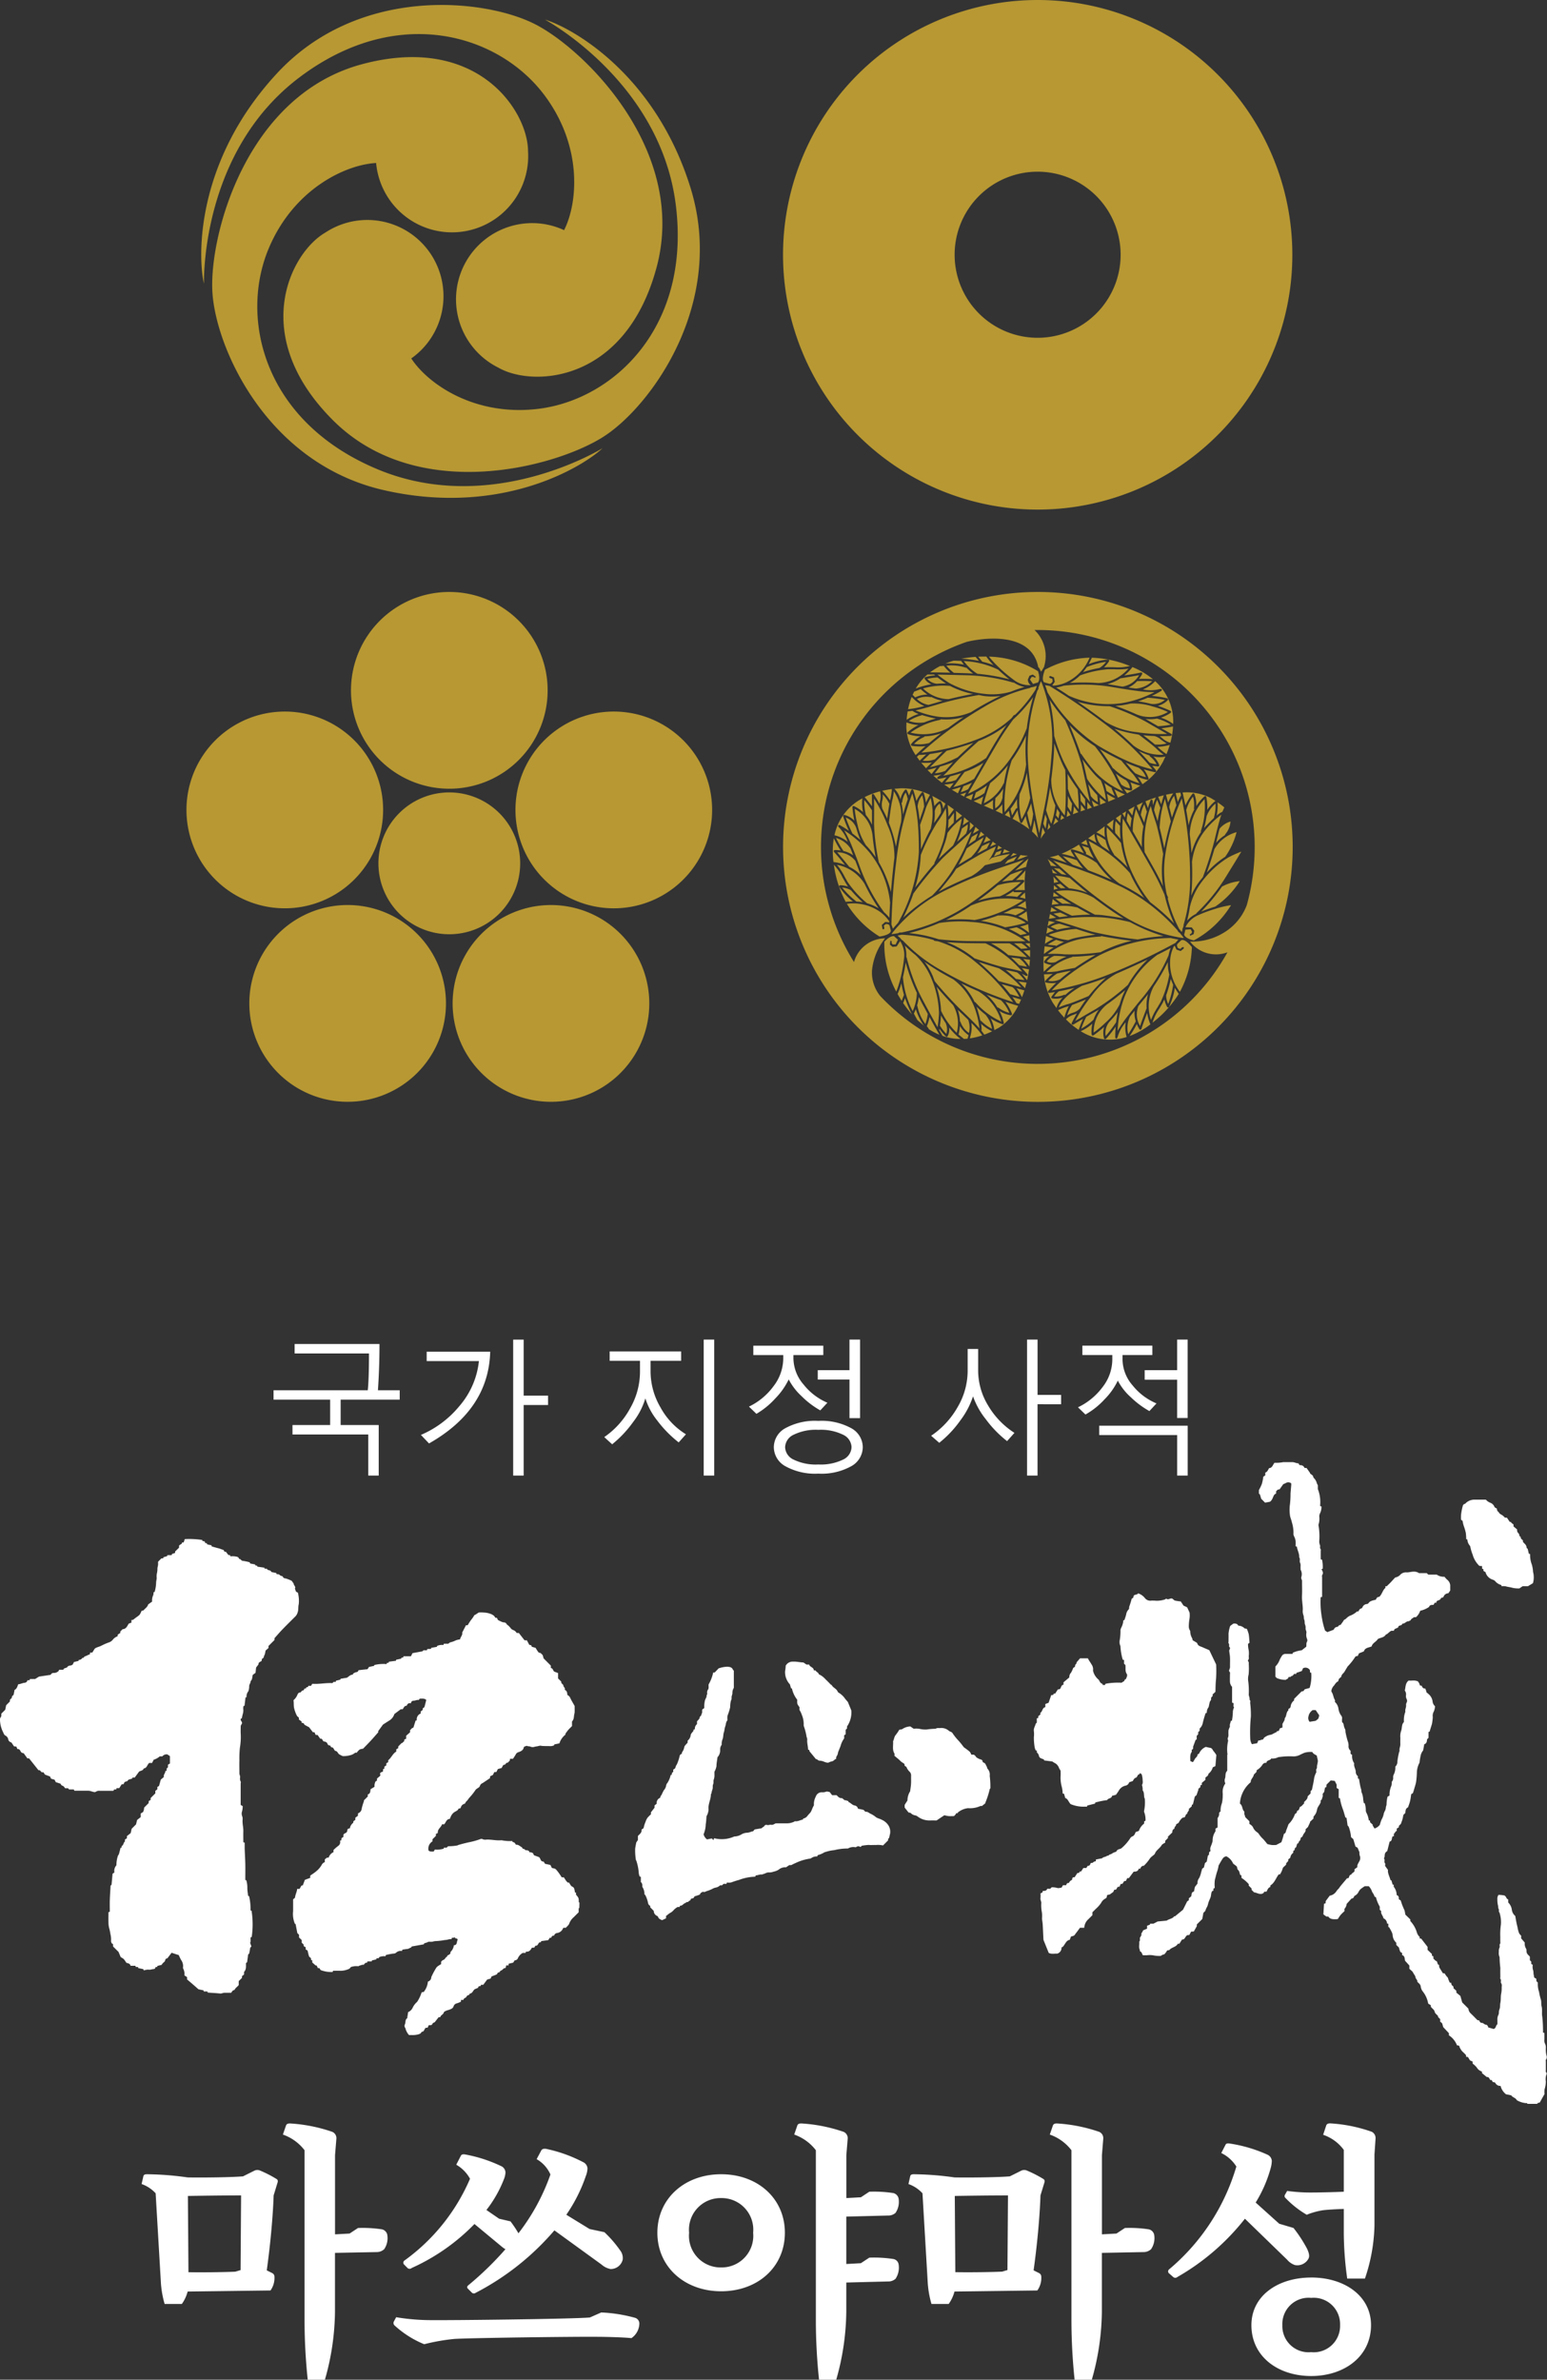
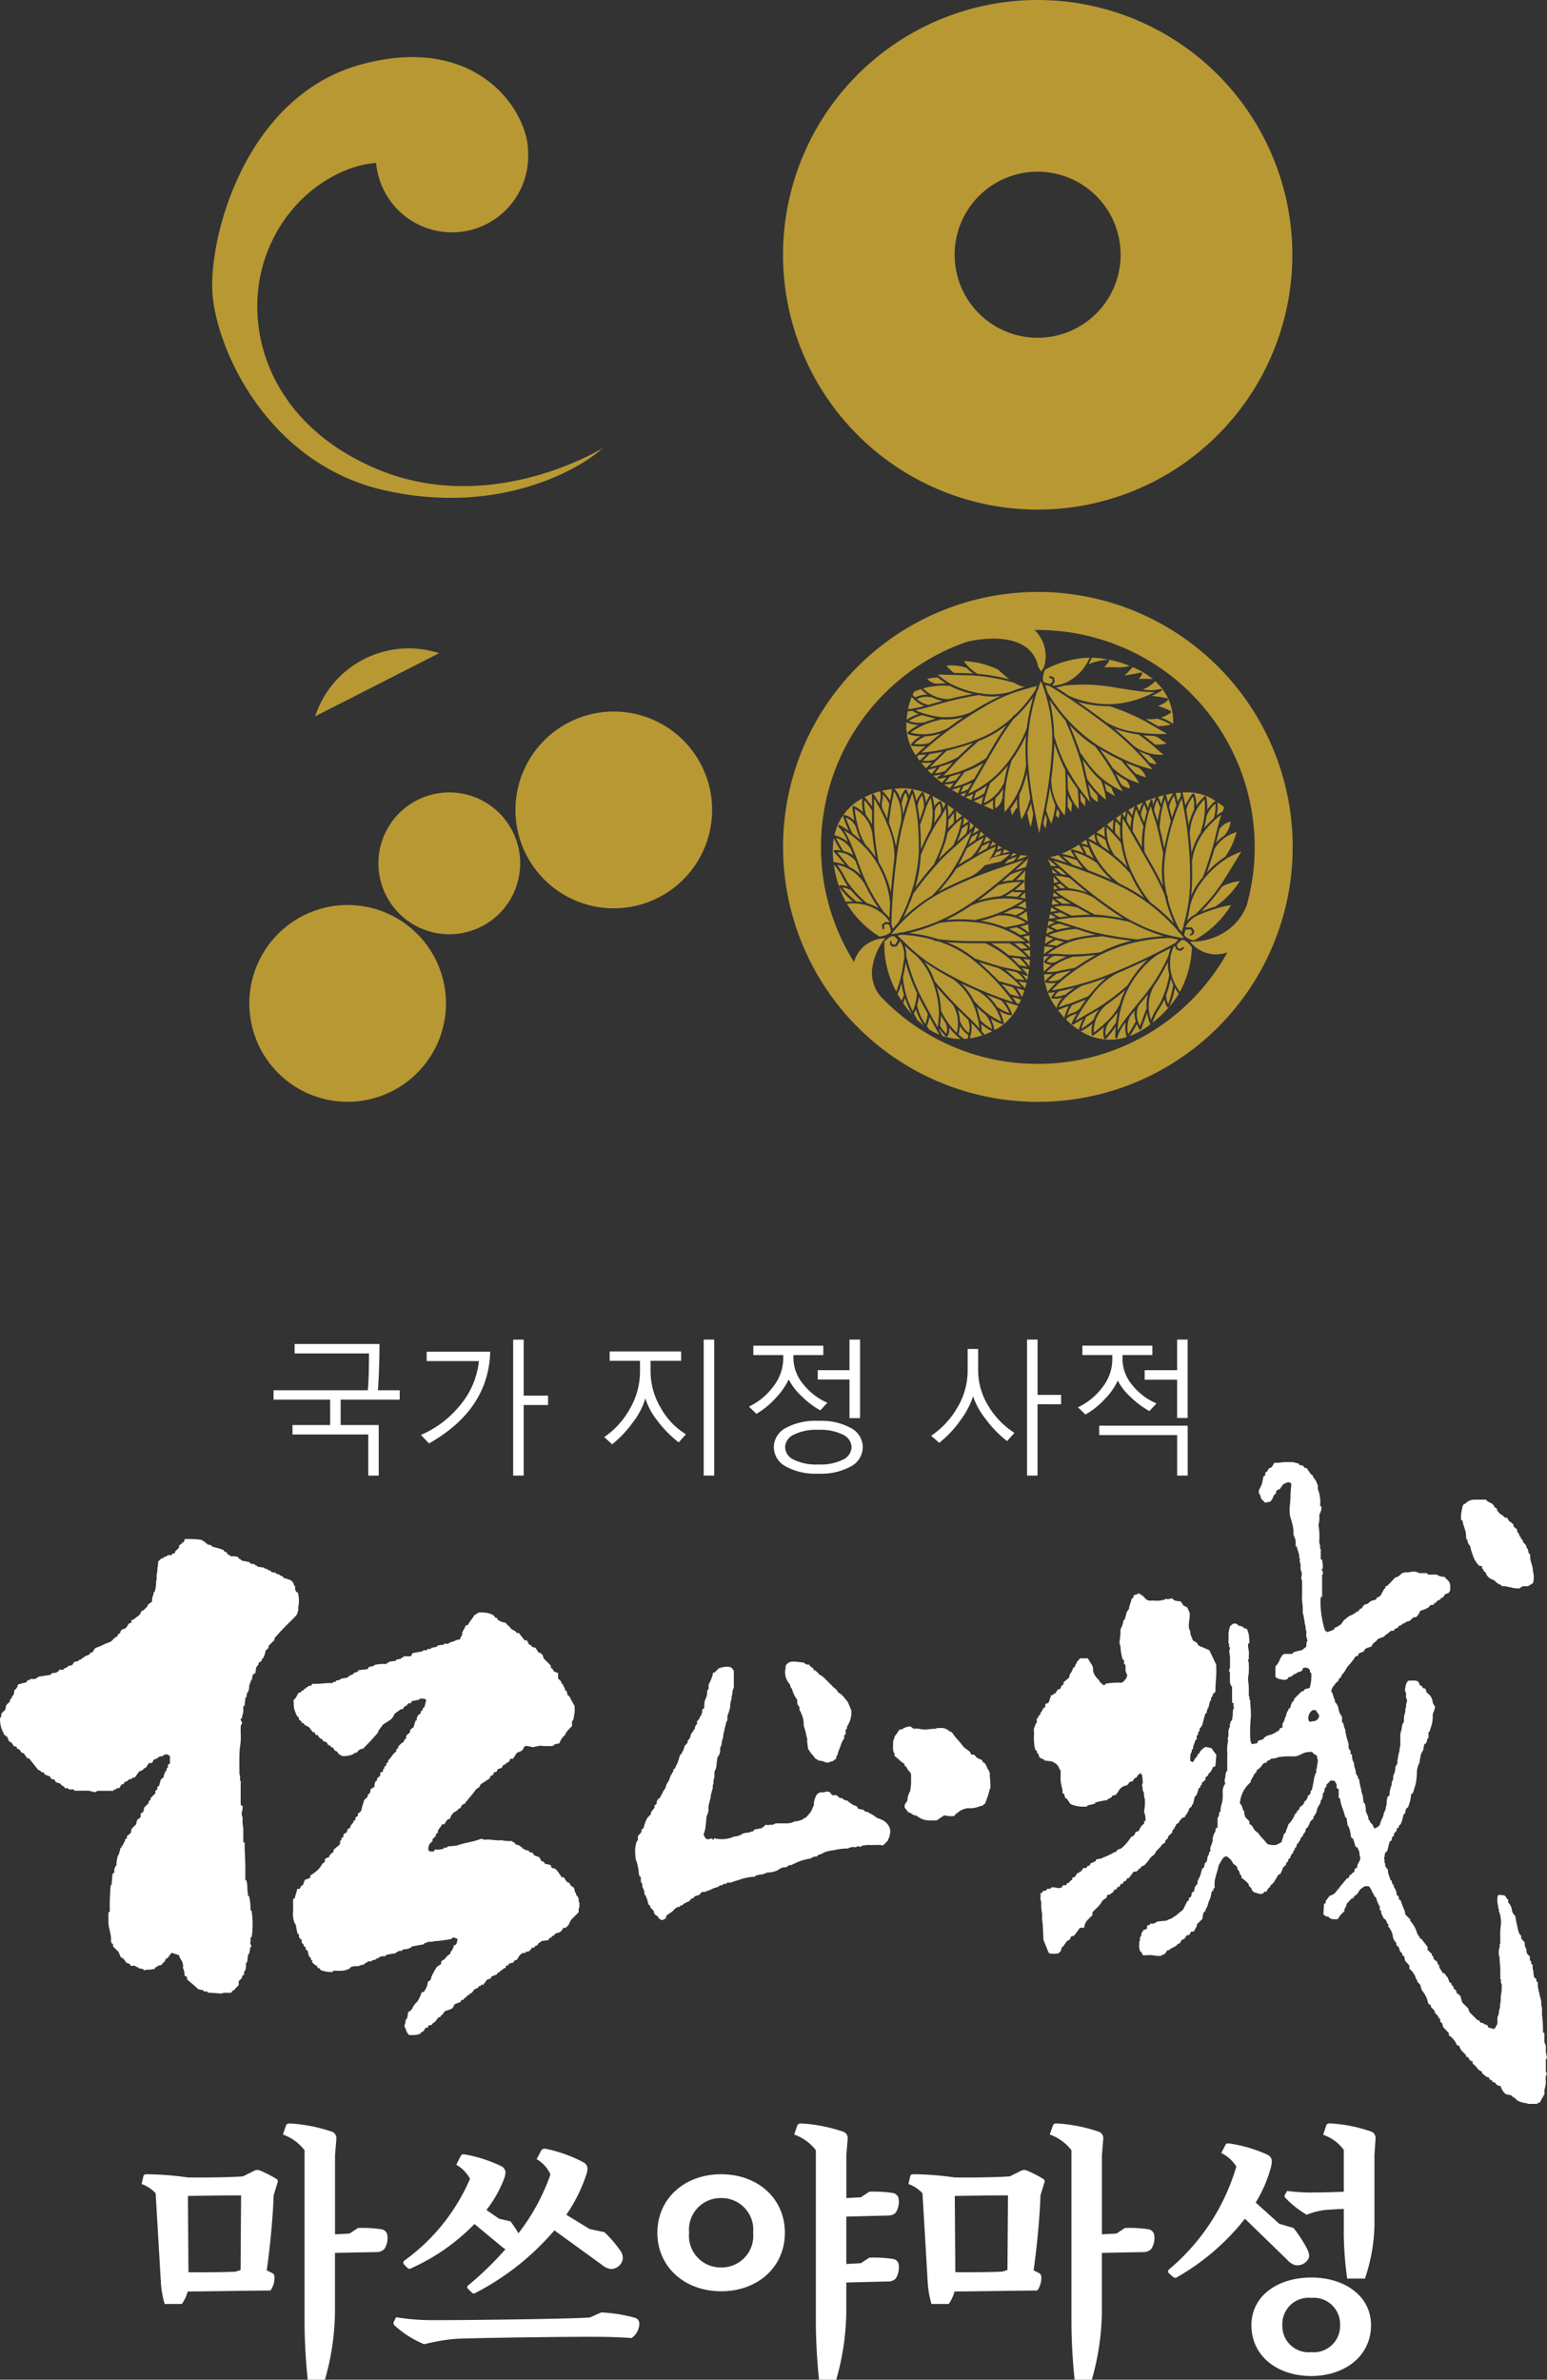
<svg xmlns="http://www.w3.org/2000/svg" width="128.611" height="197.728">
  <rect width="100%" height="100%" fill="#333333" stroke="none" />
  <defs>
    <clipPath id="a">
      <path class="a" d="M0 0h43.705v42.364H0z" />
    </clipPath>
    <clipPath id="b">
      <path class="a" d="M0 0h42.372v42.368H0z" />
    </clipPath>
    <clipPath id="c">
      <path class="a" d="M0 0h41.451v40.957H0z" />
    </clipPath>
    <clipPath id="d">
      <path class="a" d="M0 0h42.343v42.341H0z" />
    </clipPath>
    <clipPath id="e">
      <path style="fill:none" d="M0 0h128.611v53.321H0z" />
    </clipPath>
    <style>.a{fill:#b79833}.h{fill:#fff}</style>
  </defs>
  <g transform="translate(15.502 49.185)" style="clip-path:url(#a)">
-     <path class="a" d="M30.027 8.175A8.175 8.175 0 1 1 21.853 0a8.177 8.177 0 0 1 8.174 8.175" />
-     <path class="a" d="M10.7 10.336A8.175 8.175 0 1 1 .4 15.584a8.177 8.177 0 0 1 10.3-5.248" />
+     <path class="a" d="M10.7 10.336a8.177 8.177 0 0 1 10.3-5.248" />
    <path class="a" d="M6.785 29.383a8.175 8.175 0 1 1 1.81 11.419 8.179 8.179 0 0 1-1.81-11.419" />
-     <path class="a" d="M23.688 38.993a8.175 8.175 0 1 1 11.419 1.81 8.177 8.177 0 0 1-11.419-1.81" />
    <path class="a" d="M38.053 25.886a8.175 8.175 0 1 1 5.248-10.3 8.176 8.176 0 0 1-5.248 10.3" />
    <path class="a" d="M27.744 22.556a5.893 5.893 0 1 1-5.894-5.9 5.895 5.895 0 0 1 5.894 5.9" />
  </g>
  <g transform="translate(65.097 49.185)" style="clip-path:url(#b)">
    <path class="a" d="M21.186 0a21.184 21.184 0 1 0 21.186 21.184A21.185 21.185 0 0 0 21.186 0m0 39.213a17.984 17.984 0 0 1-13.1-5.637 3.08 3.08 0 0 1-.686-2.149 5.036 5.036 0 0 1 1.09-2.647 2.715 2.715 0 0 0-2.59 1.969 18.041 18.041 0 0 1 9.365-26.6c1.706-.414 5.415-.744 5.955 2.109l.069.051c.008.018.008.018.167.31a2.534 2.534 0 0 0 .2-.32l.035-.037.026-.1a2.993 2.993 0 0 0-.809-3h.281A18.037 18.037 0 0 1 38.556 26.02a4.533 4.533 0 0 1-1.944 2.309 5.021 5.021 0 0 1-2.772.719 2.712 2.712 0 0 0 3.108.893 18.028 18.028 0 0 1-15.763 9.271" />
-     <path class="a" d="m22.458 19.354.426-.293-.245-.286a4.517 4.517 0 0 1-.181.579m1.119-.665.212-.1.114-.047-.261-.402a4.563 4.563 0 0 1-.065.548m-.44-.155-.075.42.324-.173Zm1.416-.233a5.563 5.563 0 0 1-.369-.481 4.074 4.074 0 0 1-.088.65Zm.566-.196-.361-.444a3.177 3.177 0 0 1-.018.575Zm.178-.059.379-.13c-.053-.065-.19-.228-.379-.465Zm-3.082 1.474-.135-.32-.026.171a14.99 14.99 0 0 1-.067.4l.243-.23Zm-2.335-.353-.09.043-.069-.063a5.772 5.772 0 0 1-.22-1.021l-.416.724a8.88 8.88 0 0 1 1.394.87 7.546 7.546 0 0 1-.308-1.1c-.153.3-.279.528-.291.552m-1.11-.984-.33.34.465.226Zm2.127.768c-.075.4-.183.868-.19.9l-.02.035a3.96 3.96 0 0 1 .514.536 32.052 32.052 0 0 0-.116-.563 88.17 88.17 0 0 1-.188-.907m.865 1.004-.185-.4a8.78 8.78 0 0 0-.147.95 2.7 2.7 0 0 1 .357-.518Zm3.916-2.634a2.708 2.708 0 0 0 .151.5l.016.031.428-.151-.035-.006a2.408 2.408 0 0 1-.56-.374m2.376-10.154a3.488 3.488 0 0 1-1.074.483l.362.064c.3.049.6.1.882.145a1.919 1.919 0 0 0 1.378-.95c-.55.108-1.408.24-1.551.263m4.238 4.613.043.1-.079.069c-.006 0-.393.029-.933.022l.234.19a1.557 1.557 0 0 0 .646.357 6.3 6.3 0 0 0 .224-1.351c-.1.018-.56.112-.97.147.505.289.825.467.832.471m-1.965-3.009c-.24.106-.51.21-.8.306a8.2 8.2 0 0 1 1.035.2 1.438 1.438 0 0 0 1.188-.324 12.281 12.281 0 0 0-1.425-.181m.44.739a5.059 5.059 0 0 0-1.865-.251c-.23.053-.471.1-.713.139l-.536.057c.424.149 1.08.4 1.716.689a2.9 2.9 0 0 0 2.637-.188 8.059 8.059 0 0 0-1.241-.448m-1.422-1.498a2.151 2.151 0 0 0 1.351-.607 11.176 11.176 0 0 0-1.247-.008 2.13 2.13 0 0 1-.721.528c.214.033.42.061.618.088M18.23 17.642a2.143 2.143 0 0 1-.558.538c.2.09.393.175.587.267-.01-.116-.031-.4-.029-.805m8.628-11.84a6.8 6.8 0 0 0-1.6.44l-.314.42a10.2 10.2 0 0 1 1.362-.348 1.708 1.708 0 0 0 .548-.512m.685 10.594.3.695c.2-.086.389-.173.581-.267a8.832 8.832 0 0 1-.88-.428m-.69 1.093-.528-.414.043.54-.033.067Zm.189-.067c.2-.077.4-.159.6-.247a7.308 7.308 0 0 1-.709-.4c.059.3.094.55.106.644m3.884-2.443a13.15 13.15 0 0 1-.927-.238 2.711 2.711 0 0 1 .4.752l-.018.09-.082.029a4.323 4.323 0 0 1-.8-.251c.188.271.361.565.389.616a5.3 5.3 0 0 0 1.7-1.859l.212-.444a1.982 1.982 0 0 1-1.013-.01 1.8 1.8 0 0 1 .5.73l-.014.082-.077.035-.491-.067c.206.249.314.393.318.4v.1Zm-2.316 1.757a11.257 11.257 0 0 0 1.1-.638 5.247 5.247 0 0 1-.825-.277 1.671 1.671 0 0 1 .147.579l-.024.067-.065.029a1.383 1.383 0 0 1-.6-.147c.147.232.257.369.257.373Zm-4.758-9.17a16.108 16.108 0 0 1 2.338.006 3.448 3.448 0 0 0 2.531-1.2 5.235 5.235 0 0 1-1.17.055h-.53a8.622 8.622 0 0 0-2.327.514 3.7 3.7 0 0 1-.844.624m7.345 5.36a5.45 5.45 0 0 0 .689.552 7.781 7.781 0 0 0 .273-.764 4.865 4.865 0 0 1-1.015.161ZM18.003 6.32a11.843 11.843 0 0 0 1.18.984 2.105 2.105 0 0 0 1.414.44.578.578 0 0 1-.243-.467l.139-.32.267-.092.261.185-.09.09-.086-.077-.171-.006-.143.22.253.367.41-.126c.179-.21.1-.642.006-.931a8.14 8.14 0 0 0-4.081-1.213 8.452 8.452 0 0 0 .885.946m-1.993-.925a9.9 9.9 0 0 0-1.182.153 10.385 10.385 0 0 1 1.457.181Zm1.496.693a5.007 5.007 0 0 1-.605-.719c-.218 0-.442 0-.673.012l.337.413a6.688 6.688 0 0 1 .946.293m-2.471-.038-.232-.32c-.2-.01-.41-.016-.63-.016a6.469 6.469 0 0 0-.668.234 5.044 5.044 0 0 1 1.531.1M11.77 7.204v-.077l.052-.049a4.593 4.593 0 0 1 .823-.145l-.084-.073h-.558a4.762 4.762 0 0 0-.968 1.166 6.028 6.028 0 0 1 1.3-.353 1.157 1.157 0 0 1-.567-.473m2.143-.49a3.72 3.72 0 0 1-.55-.571l-.247.022-.047-.008a5.48 5.48 0 0 0-.84.53c.371 0 .919.01 1.685.026" />
    <path class="a" d="m27.033 5.617.075.043v.092a2.745 2.745 0 0 1-.422.51l.328-.014.534.006a4.366 4.366 0 0 0 1.292-.1 9.1 9.1 0 0 0-3.169-.691l-.008.035-.249.5a5.423 5.423 0 0 1 1.618-.379m4.352 2.434.12.037-.031.118c-.006 0-.318.2-.815.43a9.552 9.552 0 0 1 1.294.2l.065.059-.02.086a1.716 1.716 0 0 1-.836.477 9.611 9.611 0 0 1 1.06.424l.051.073-.039.079a3.089 3.089 0 0 1-.821.41 3.437 3.437 0 0 1 1.025.522 4.52 4.52 0 0 0-1.497-3.553 2.82 2.82 0 0 1-1.023.685 3.128 3.128 0 0 0 1.463-.047m-3.016-1.109c.406-.065 1.058-.169 1.4-.255l.092.035.008.094a3.253 3.253 0 0 1-.271.412 8.711 8.711 0 0 1 1.16.018 6.654 6.654 0 0 0-1.706-1.007l-.008.016a3.943 3.943 0 0 1-.675.687M10.986 8.762a2.448 2.448 0 0 1 1.021-.234 3.88 3.88 0 0 1-.558-.454l-.548.21-.126.263Zm10.74-1.25.436.122h.008l.112-.033.135-.165-.031-.222-.185-.056-.09-.09.09-.09.324.122.067.367-.2.279.065.041a3.087 3.087 0 0 0 1.121-.289 3.912 3.912 0 0 0 1.908-2.036 8.279 8.279 0 0 0-3.709 1c-.12.291-.3.9-.051 1.054m-9.376 7.611.416-.532c-.351.1-.638.165-.754.2Zm2.189 1.604.236-.518c-.318.1-.605.183-.74.22Zm-1.145-.736.467.322.326-.436a3.352 3.352 0 0 1-.795.116m1.842.667-.5.169.334.175.01-.067Zm-.005.364-.043.039.465.224.161-.52a6.71 6.71 0 0 1-.577.245Zm-2.022-1.174.391-.457c-.393.092-.66.137-.695.143l-.1-.065.065-.11.32-.208c-.238.053-.516.09-.683.11.224.2.461.4.705.587m3.284 1.815a3.931 3.931 0 0 1 .161-.673 5.178 5.178 0 0 1-.809.381c.212.1.43.2.648.291m.2.088c.261.114.524.224.783.336a4.13 4.13 0 0 1-.01-.807 3.867 3.867 0 0 1-.772.471m-5.787-8.825-.213-.208a6.088 6.088 0 0 0-.3 1.02 8.169 8.169 0 0 0 1.351-.265 2.7 2.7 0 0 1-.84-.548m-.143.947-.4.047a6.316 6.316 0 0 0-.086.7 3.765 3.765 0 0 1 1-.491 1.57 1.57 0 0 1-.518-.259m.443 3.518c.185-.175.4-.371.642-.579a4.935 4.935 0 0 1-1.141-.026l-.064-.06.008-.086a2.39 2.39 0 0 1 .791-.646h-.031a3.492 3.492 0 0 1-1.021-.183l-.055-.067.029-.084a4.177 4.177 0 0 1 .9-.605 3.029 3.029 0 0 1-1-.222l-.008.412a4.411 4.411 0 0 0 .774 2.309Zm1.161.781a4.467 4.467 0 0 1-.876.016l.4.459c.088-.09.269-.267.481-.475m-1.238-.471.228.318.55-.518a6.172 6.172 0 0 1-.611.041Zm20.803-1.909c-.351-.2-1.009-.569-1.8-1.033a18.2 18.2 0 0 0-2.992-1.268 9.167 9.167 0 0 1-2.637-.363c.583.4 1.272.893 2.073 1.484l.247.185a6.282 6.282 0 0 0 2.6.854 12.6 12.6 0 0 0 2.5.141m-7.339 6.093-.016-.481a20.056 20.056 0 0 0-.075-1.011c-.285-.4-.581-.836-.838-1.274.008.3.02.76.024 1.255l.02.043a4.46 4.46 0 0 0 .882 1.641Zm-1.593.459-.208-.33c-.022.147-.055.34-.1.542l.218.257Zm.426.224a6.52 6.52 0 0 0 .063-.707c.018-.346.024-.748.024-1.139 0-.913-.033-1.8-.041-1.938a8.684 8.684 0 0 1-.326-.681c-.293-.713-.477-1.2-.593-1.535 0 .318-.016.644-.039.986a33.9 33.9 0 0 1-.206 2.014 4.605 4.605 0 0 0 1.117 3m.243-.729.293.457c.022-.175.053-.459.073-.715a4.6 4.6 0 0 1-.346-.644c0 .314-.008.626-.02.9m-1.119-5.893a14.656 14.656 0 0 0 .762 2.091 16.693 16.693 0 0 0 2.226 3.42l-.11-.444v-.008c-.071-.31-.159-.707-.267-1.2a62.954 62.954 0 0 0-.346-1.541 30.718 30.718 0 0 0-1.341-3.6 15.452 15.452 0 0 1-1.307-1.714l.039.163a14.868 14.868 0 0 1 .346 2.833m2.203 5.416.373.465v-.6c-.13-.167-.273-.355-.422-.558.016.192.037.444.049.691" />
    <path class="a" d="M21.693 18.103c.145-.726.3-1.567.428-2.539v-.008c.082-.618.153-1.286.2-2.005a13.143 13.143 0 0 0-.805-5.982l-.073-.151-.049.12s-.065.155-.161.418l.006.094-.1.161a16.177 16.177 0 0 0-.7 3.139v.012a14.328 14.328 0 0 0-.106 1.745c0 .393.016.8.045 1.219.069.921.2 1.869.344 2.751v.01c.079.469.163.917.245 1.333v.006c.1.532.2 1.011.287 1.4l.049.228c.049-.316.128-.7.224-1.158.049-.249.106-.516.161-.8m-1.057-.538a8.309 8.309 0 0 1-.328.787 8.073 8.073 0 0 0 .293 1.184 10.905 10.905 0 0 0 .2-1.082 33.342 33.342 0 0 1-.167-.889m-.36-2.535a9.74 9.74 0 0 1-.226.836 8.178 8.178 0 0 1-.371.933 4.524 4.524 0 0 0-.035.6 6.135 6.135 0 0 0 .19 1.5 6.361 6.361 0 0 0 .726-1.781 34.298 34.298 0 0 1-.283-2.083m5.911 2.439c-.014-.208-.047-.5-.059-.591a8.509 8.509 0 0 1-.752-.9c.071.33.149.677.216.976a1.717 1.717 0 0 0 .6.512m-4.315.661a8.665 8.665 0 0 0 .43 1.143 7.555 7.555 0 0 0 .339-1.532 5.779 5.779 0 0 1-.44-1.492 42.37 42.37 0 0 1-.332 1.881m-.165.808-.065.322.188.41c.037-.2.082-.51.116-.8l-.145-.379Zm9.147-6.963c-.289-.01-.6-.031-.9-.063.269.2.681.524.972.768a2.962 2.962 0 0 0 .962-.082l-.448-.306a1.263 1.263 0 0 0-.581-.318m.786 1.553a4.922 4.922 0 0 1-.575-.477c-.279-.283-1.333-1.076-1.482-1.188l-.192-.033a11.48 11.48 0 0 1-1.836-.457c.6.489 1.119.958 1.565 1.388a3.746 3.746 0 0 0 2.519.766m-1.13.151-.039-.073v-.016a5.9 5.9 0 0 1-.895-.369c.375.381.675.713.9.978h.008a1.97 1.97 0 0 0 .569.122 1.827 1.827 0 0 0-.544-.642m-11.276.007-.214.3a11.736 11.736 0 0 0-.611 3.717c0 .261.008.461.018.6a7.371 7.371 0 0 0 1.781-3.966c-.031-.418-.049-.83-.049-1.227s.018-.793.049-1.168a12.434 12.434 0 0 1-.974 1.744m10.982-3.12-.082-.01.1.055c.344.206.664.389.946.552a7.527 7.527 0 0 0 1.06-.13 4.48 4.48 0 0 0-1.149-.505 3.021 3.021 0 0 1-.87.039m-7.51-2.619c.255.159.607.383 1.058.687a8 8 0 0 0 4.382.613 9.163 9.163 0 0 0 2.743-.919 10.113 10.113 0 0 1-1.559-.118h-.022c-.33-.045-.695-.1-1.1-.165h-.01l-.885-.149a14.7 14.7 0 0 0-3.991-.1 3.273 3.273 0 0 1-.616.149m2.569 7.591a7.626 7.626 0 0 0 1.565 1.741 5.161 5.161 0 0 0-.43-1.624 4.291 4.291 0 0 1-.583-.559 19.32 19.32 0 0 1-.938-1.172l.084.3c.09.373.194.842.3 1.31m-3.49-7.782c.057.143.128.349.208.609a13.5 13.5 0 0 0 4.215 4.427c.774.457 1.433.8 1.993 1.07l.022.008a12.837 12.837 0 0 0 1.349.556h.012l.016.008a11.052 11.052 0 0 0 1.113.32 23.359 23.359 0 0 0-4.238-3.987 51.271 51.271 0 0 0-4.323-2.945Zm2.038 3.315c.236.567.636 1.543.915 2.37l.067.045a12.664 12.664 0 0 0 1.158 1.5 7.138 7.138 0 0 0 2.3 1.59 7.946 7.946 0 0 1-.687-1.243 17.457 17.457 0 0 0-1.649-2.5 11.075 11.075 0 0 1-2.104-1.762m5.721 3.536c-.306-.1-.654-.24-1.052-.414.222.261.53.624.679.772l.1.108a4.325 4.325 0 0 0 .9.336 1.574 1.574 0 0 0-.62-.8m-2.836 1.286a6.508 6.508 0 0 1 .171.65c.1.065.426.277.695.416-.1-.23-.255-.593-.255-.593l-.006-.033.01-.043a7.193 7.193 0 0 1-.616-.4m1.791-.242a4.8 4.8 0 0 1-.84-.554l.077.165a7.97 7.97 0 0 0 .381.75 1.4 1.4 0 0 0 .713.31.972.972 0 0 0-.332-.671m-2.168-2.578c.289.389.746 1.025 1.082 1.584l.053.026a5.025 5.025 0 0 0 2.142 1.217 7.71 7.71 0 0 0-.475-.7l-.1-.11c-.232-.236-.821-.948-.921-1.07a23.256 23.256 0 0 1-1.787-.948M12.803 7.625a6.206 6.206 0 0 1 .748-.02 10.68 10.68 0 0 1-.7-.5 4.5 4.5 0 0 0-.856.118 1.235 1.235 0 0 0 .807.406m.928 3.672c.408-.306.838-.611 1.28-.907a5.382 5.382 0 0 1-1.889.185l-.065.051a6.3 6.3 0 0 0-2.457 1.058 4.355 4.355 0 0 0 3.13-.387m-1.982-.465a7.879 7.879 0 0 1 .958-.312l-.228-.049a12.578 12.578 0 0 1-.929-.249l-.051.031a3.577 3.577 0 0 0-1.035.459 2.49 2.49 0 0 0 1.286.12m-.854 1.79a3 3 0 0 0 1.255-.074c.306-.255.642-.53 1-.811a4.61 4.61 0 0 1-1.374.257l-.055.061a2.529 2.529 0 0 0-.825.567m1.623-2.324a5.288 5.288 0 0 0 3.112-.314 20.79 20.79 0 0 1 1.066-.636c.512-.285.982-.524 1.4-.713a5.323 5.323 0 0 1-1.441 0l-.379-.074a29.931 29.931 0 0 0-3.051.671c-.781.23-1.577.467-2.209.6a7.477 7.477 0 0 0 1.5.467m-.897 3.715a2 2 0 0 0 1.019-.122c.232-.23.469-.459.636-.624-.424.092-.781.155-1.072.194Zm.609.536a8.528 8.528 0 0 0 2.3-.821c.365-.357.927-.868 1.284-1.19-.858.3-1.594.507-2.209.654-.135.128-.94.923-1.378 1.357m8.877-6.746-.175.043-.043.029-.287.053-.063.044a13.166 13.166 0 0 0-3.752 1.535 31.085 31.085 0 0 0-5.285 3.846 17.347 17.347 0 0 0 4.635-1.111 8.918 8.918 0 0 0 2.875-1.77l.183-.24.1-.026c.192-.188.365-.365.518-.536a11.046 11.046 0 0 0 1.178-1.543Zm-4.938-1.007a15.46 15.46 0 0 1 2.658.463c-.316-.249-.64-.53-.935-.807a7.286 7.286 0 0 0-2.855-.713 3.909 3.909 0 0 0 1.132 1.057M11.13 8.893a1.853 1.853 0 0 0 .962.491c.357-.1.726-.206 1.08-.312l.088-.029a3.153 3.153 0 0 1-.917-.314l-.074.013a1.774 1.774 0 0 0-1.141.151m2.45-2.771a4.11 4.11 0 0 0 .624.6l1.086.033.516.024a4.205 4.205 0 0 1-.544-.477l-.057-.006a3.782 3.782 0 0 0-1.624-.169m.201 2.779c.74-.188 1.531-.342 2.014-.43a7.209 7.209 0 0 1-1.914-.67 6.252 6.252 0 0 0-2.238.21 3.07 3.07 0 0 0 2.138.891m.034-1.346a7.818 7.818 0 0 0 2.87.9 5.541 5.541 0 0 0 2.27-.179 10.669 10.669 0 0 1 1.125-.385 2.411 2.411 0 0 1-.88-.365h-.061a15.044 15.044 0 0 0-3.854-.611c-1.068-.024-1.865-.047-2.444-.055a9.851 9.851 0 0 0 .974.695m.985 7.5a20.6 20.6 0 0 1-.9.261l-.422.491a2.683 2.683 0 0 0 .9-.192Zm5.147-5.274a10.738 10.738 0 0 1-.807.805c-.269.367-.8 1.1-1.306 1.955-.607 1.019-2 3.43-2.454 4.225a8.561 8.561 0 0 0 3.7-3.192 11.067 11.067 0 0 0 1.186-2.26 16.467 16.467 0 0 1 .536-2.594 13.136 13.136 0 0 1-.858 1.062m-2.283 7.337a5.79 5.79 0 0 0-.031.575l.014.283a1.285 1.285 0 0 0 .577-.8l.024-.058c.012-.236.033-.5.065-.779a3.541 3.541 0 0 1-.65.779m-4.179-2.252.436-.479.212-.242a10.233 10.233 0 0 1-1.072.356l-.436.56a2.8 2.8 0 0 0 .86-.2m2.391 2.309a3.742 3.742 0 0 0 .874-.467c.075-.234.153-.461.212-.63a7.767 7.767 0 0 1-.927.581Zm1.351-1.292a15.556 15.556 0 0 0-.534 1.675 3.515 3.515 0 0 0 1.649-1.641l.037-.045a11.837 11.837 0 0 1 .326-1.475 9.419 9.419 0 0 1-1.48 1.486m2.264 2.068a5.99 5.99 0 0 1-.024-.756 5.653 5.653 0 0 1-.546.817c.022.1.086.367.128.552l.33-.573Zm-3.781-2.099a5.975 5.975 0 0 1-.7.279l-.224.5a2.653 2.653 0 0 0 .609-.243l.312-.536m1.978-3.397c.318-.534.642-1.017.907-1.4a8.748 8.748 0 0 1-2.33 1.331c-.122.11-1.178 1.05-1.683 1.555-.167.169-.349.371-.524.569l-.44.481-.287.277a9.032 9.032 0 0 0 3.564-1.47c.31-.526.591-1.009.789-1.343m-1.016 1.744a7.083 7.083 0 0 1-1.565.756c-.11.153-.724.978-.931 1.255a6.294 6.294 0 0 0 1.728-.685c.238-.414.507-.876.768-1.327m1.601 7.528a3.814 3.814 0 0 1 .6-.132l-.469-.224Zm-.825-.984-.22.43a4.225 4.225 0 0 1 .505-.216l-.188-.137Zm.459.334-.09.336.4-.143Zm-.998-.771c-.031.079-.11.3-.234.556a5.158 5.158 0 0 1 .605-.247Zm-.658.141a3.323 3.323 0 0 1 .505-.271l-.3-.265Zm-.448-.363.51-.3-.3-.261c-.026.075-.1.275-.21.556m3.342 1.618-.012.026-.21.275.163-.063.377-.141Zm.225 2.249c.336-.022.6-.024.626-.024l.082.053-.016.1a5.8 5.8 0 0 1-.781.695h.834a8.942 8.942 0 0 1 .059-1.639 7.738 7.738 0 0 1-.8.819m.75 1.021-.422.4.461.114Zm-.818-1.827c.383-.135.84-.275.87-.287h.043a4.538 4.538 0 0 1 .2-.709l-.428.381c-.2.181-.434.389-.689.618m.451-1.29-.016.035-.255.363a8.464 8.464 0 0 0 .9-.349 2.91 2.91 0 0 1-.626-.049m-4.214-2.712a2.3 2.3 0 0 1-.037.675 2.389 2.389 0 0 0 .351-.379l.016-.029-.344-.3ZM5.507 22.837a3.541 3.541 0 0 1 .958.691l-.137-.346c-.1-.287-.21-.569-.312-.838a1.91 1.91 0 0 0-1.512-.713c.369.418.913 1.094 1 1.207m1.88-5.977.063-.086.1.037c0 .006.22.324.487.795l.047-.3a1.593 1.593 0 0 0-.014-.742 6.361 6.361 0 0 0-1.282.481c.071.082.375.434.613.77 0-.585-.012-.95-.012-.958m-2.171 1.888a12.661 12.661 0 0 0 .556 1.323c.21.159.434.338.666.542a7.756 7.756 0 0 1-.349-1 1.446 1.446 0 0 0-.873-.865m1.692 2.314a6.828 6.828 0 0 1 .477.546l.32.436c-.082-.44-.2-1.133-.263-1.826v-.006a2.894 2.894 0 0 0-1.482-2.187 8.543 8.543 0 0 0 .23 1.3 5.132 5.132 0 0 0 .717 1.741m-1.3.245a2.173 2.173 0 0 0-1.2-.868 9.82 9.82 0 0 0 .618 1.084 2.144 2.144 0 0 1 .813.363c-.079-.2-.155-.4-.23-.579m13.879 4.803a2.172 2.172 0 0 1 .744.214c-.022-.214-.045-.428-.063-.64-.092.063-.326.224-.681.426M5.637 24.777a1.762 1.762 0 0 0-.719-.216 7.046 7.046 0 0 0 1.187 1.162 3.7 3.7 0 0 1 .52.061 9.985 9.985 0 0 1-.982-1.007m8.108-6.106.452-.605-.52-.369a9.135 9.135 0 0 1 .067.974m1.719.406-.424-.357a3.686 3.686 0 0 1-.1.664l.448-.3Zm-.58-.484-.514-.4a6.379 6.379 0 0 1 .008.811c.228-.2.432-.357.505-.412m-5.124-1.358a1.752 1.752 0 0 1 .381-.795l.079-.026.067.051.188.457c.11-.3.181-.469.185-.475l.086-.049.082.059c.077.255.169.55.257.921a2.84 2.84 0 0 1 .452-.724l.084-.029.065.057a4.27 4.27 0 0 1 .188.825c.141-.3.308-.593.336-.646a5.287 5.287 0 0 0-2.46-.544l-.491.037a1.958 1.958 0 0 1 .5.885m2.816.563a1.632 1.632 0 0 1 .43-.416l.069-.014.055.043a1.4 1.4 0 0 1 .175.6c.126-.251.192-.41.194-.414l.006-.012a9.835 9.835 0 0 0-1.1-.638 4.754 4.754 0 0 1 .173.854m-4.63 8.484a15.63 15.63 0 0 1-1.168-2.028 3.443 3.443 0 0 0-2.3-1.59 5.455 5.455 0 0 1 .636.98l.259.463a8.634 8.634 0 0 0 1.612 1.755 3.792 3.792 0 0 1 .962.42m.964-9.04a4.984 4.984 0 0 0 .132-.872 9.276 9.276 0 0 0-.8.147 4.629 4.629 0 0 1 .646.8Zm.881 14.718a12.341 12.341 0 0 0 .265-1.514 2.128 2.128 0 0 0-.326-1.445l-.285.442-.344.041-.219-.188.031-.318.122.033-.026.114.084.155.261.006.192-.4-.314-.285c-.273-.055-.607.232-.813.457a8.2 8.2 0 0 0 .991 4.143 8.522 8.522 0 0 0 .381-1.241Zm.191 2.189a9.009 9.009 0 0 0 .73.946 10.354 10.354 0 0 1-.573-1.351Zm-.15-1.641a5.5 5.5 0 0 1-.314.887c.1.188.218.379.342.577l.19-.5a7.819 7.819 0 0 1-.218-.966m1.043 2.519c.09.179.192.363.3.552l.538.459a4.814 4.814 0 0 1-.677-1.376Zm2.923 1.161a1.164 1.164 0 0 1-.126.73l-.063.042-.074-.03a4.233 4.233 0 0 1-.536-.634l-.018.106c.11.2.2.357.277.479a4.628 4.628 0 0 0 1.494.257 5.845 5.845 0 0 1-.954-.952m-1.847-.112.145.2.018.049a5.669 5.669 0 0 0 .88.463c-.19-.324-.457-.8-.823-1.474a3.628 3.628 0 0 1-.22.76" />
    <path class="a" d="M4.669 24.5v-.09l.079-.041a2.5 2.5 0 0 1 .654.106l-.181-.273-.265-.466a4.22 4.22 0 0 0-.728-1.072 9.135 9.135 0 0 0 .986 3.092l.042-.012c.194-.016.379-.026.554-.026a5.424 5.424 0 0 1-1.137-1.215m-.069-4.989-.028-.124.12-.029a7.461 7.461 0 0 1 .783.489 9.018 9.018 0 0 1-.483-1.216l.022-.086.082-.02a1.687 1.687 0 0 1 .832.479 10.113 10.113 0 0 1-.166-1.133l.039-.079.09-.006a3.2 3.2 0 0 1 .764.51 3.356 3.356 0 0 1-.061-1.149 4.518 4.518 0 0 0-2.322 3.067 2.7 2.7 0 0 1 1.1.542 3.162 3.162 0 0 0-.772-1.245m-.369 2.079-.027-.094.079-.055a3.5 3.5 0 0 1 .5.033 8.938 8.938 0 0 1-.565-1.015 6.849 6.849 0 0 0-.024 1.981h.024a3.807 3.807 0 0 1 .931.238 28.396 28.396 0 0 0-.919-1.088m10.471 14.465a3.747 3.747 0 0 1-.116.715l.457.367.293-.02.082-.293a2.43 2.43 0 0 1-.715-.768m-5.739-7.911-.112-.438-.008-.006-.082-.084-.205-.034-.179.137.043.194-.033.118-.122-.031-.055-.338.283-.245.34.033v-.079a3.181 3.181 0 0 0-.811-.825 3.907 3.907 0 0 0-2.717-.636 8.255 8.255 0 0 0 2.717 2.719c.312-.045.929-.188.94-.485m11.156 4.775.124-.463-.668-.092c.257.253.465.469.544.554m-.149-3.103c.251.22.463.43.56.53.008-.2.01-.391.006-.587Zm.004.675a3.5 3.5 0 0 1 .5.63c.018-.188.037-.377.047-.569Zm.542-1.325-.063.026h-.318l.4.353Zm-.577-.527.5.375h.015l.055.016-.039-.512Zm-.087 2.602c.277.3.45.505.471.534l-.006.12h-.12l-.34-.175.436.538c.063-.3.114-.6.157-.9h-.006Zm.521-3.64a3.857 3.857 0 0 1-.664.2 5.282 5.282 0 0 1 .74.512c-.024-.236-.047-.471-.075-.707m-.123-1.071a4.091 4.091 0 0 1-.7.412 3.743 3.743 0 0 1 .8.436l-.1-.848m-4.649 10.27-.073.285a6.124 6.124 0 0 0 1.033-.249 8.329 8.329 0 0 0-.907-1.039 2.684 2.684 0 0 1-.053 1m.894-.345.238.322a6.983 6.983 0 0 0 .648-.277 3.9 3.9 0 0 1-.925-.622 1.6 1.6 0 0 1 .037.577m2.816-2.139c-.24-.071-.518-.161-.819-.267a4.822 4.822 0 0 1 .546 1l-.012.086-.082.035a2.377 2.377 0 0 1-.952-.361l.012.029a3.543 3.543 0 0 1 .351.976l-.029.077-.086.02a4.036 4.036 0 0 1-.978-.479 3.1 3.1 0 0 1 .308.97l.361-.194a4.411 4.411 0 0 0 1.612-1.826l-.222-.063Zm.554-.649c.071-.185.139-.375.2-.567-.124-.035-.367-.1-.654-.179a4.3 4.3 0 0 1 .452.746m-.456.49.22.065.161-.357-.724-.214c.2.263.3.438.342.505M9.222 22.397l.039-.306a6.258 6.258 0 0 0-.56-2.676 12.508 12.508 0 0 0-1.134-2.246c.006.4.01 1.16 0 2.073a18.441 18.441 0 0 0 .4 3.222 9.325 9.325 0 0 1 1.007 2.466c.055-.705.135-1.549.247-2.533m7.298-1.912-.41.251c-.285.185-.593.4-.836.573-.2.444-.434.919-.685 1.359.257-.155.648-.4 1.078-.648l.024-.039a4.44 4.44 0 0 0 .978-1.582Zm1.011 1.497c.141-.053.322-.124.52-.188l.114-.318-.45.159Zm-1.873 1.639a4.6 4.6 0 0 0 2.04-2.468 6.603 6.603 0 0 0-.644.3c-.31.157-.658.351-1 .548-.789.457-1.541.925-1.659 1a6.817 6.817 0 0 1-.424.626 32.704 32.704 0 0 1-1.033 1.282c.277-.157.567-.312.874-.463a35.22 35.22 0 0 1 1.847-.827m1.533-2.79a12.21 12.21 0 0 0-.656.291 4.17 4.17 0 0 1-.385.622c.271-.155.546-.3.795-.432Zm-6.617 4.933c-.208.53-.418.976-.579 1.3l.122-.114a14.417 14.417 0 0 1 2.281-1.719 14.476 14.476 0 0 0 1.431-1.706 16.812 16.812 0 0 0 1.849-3.634l-.33.314h-.006c-.232.222-.534.5-.9.834-.414.373-.842.764-1.162 1.07a30.956 30.956 0 0 0-2.446 2.959c-.086.251-.171.483-.255.695m4.835-4.764c.155-.11.363-.253.573-.389l.214-.552c-.185.1-.438.253-.518.3-.077.19-.169.41-.269.642" />
    <path class="a" d="M9.147 28.419c.008 0 .167-.018.442-.069l.082-.053h.183a16.132 16.132 0 0 0 3.071-.954l.012-.008a15.108 15.108 0 0 0 1.565-.781c.34-.2.687-.416 1.031-.65.762-.516 1.52-1.1 2.211-1.673h.008c.363-.3.713-.6 1.033-.876.414-.359.774-.685 1.076-.952l.173-.155c-.3.114-.671.236-1.115.381-.24.082-.5.165-.772.259-.7.238-1.508.528-2.413.9h-.008c-.575.236-1.19.512-1.84.823a13.253 13.253 0 0 0-4.775 3.688l-.092.141.128-.016Zm9.067-4.345a8.026 8.026 0 0 1 .846-.11 8.222 8.222 0 0 0 .876-.848 10.268 10.268 0 0 0-1.037.371 62.54 62.54 0 0 1-.685.587m-2.013 1.583a8.86 8.86 0 0 1 .836-.222 7.707 7.707 0 0 1 .993-.145 4.372 4.372 0 0 0 .534-.269 6.082 6.082 0 0 0 1.207-.919 6.584 6.584 0 0 0-1.91.267c-.522.432-1.086.874-1.659 1.288m-.841-6.344-.488.346a8.742 8.742 0 0 1-.4 1.1c.249-.228.512-.467.738-.679a1.755 1.755 0 0 0 .147-.768m3.502 2.459a10.643 10.643 0 0 0-1.5.314 5.175 5.175 0 0 1-1.074.748c.658-.169 1.26-.312 1.8-.432a7.688 7.688 0 0 0 .777-.63m.319.581.259-.367c-.192.067-.481.183-.75.3l-.257.312.434-.143Zm-10.52-3.514c.043-.334.114-.852.179-1.231a2.935 2.935 0 0 0-.552-.789 1.512 1.512 0 0 1-.039.538 1.262 1.262 0 0 0 .014.666c.135.253.273.53.4.815m.203.514a11.3 11.3 0 0 1 .524 1.818c.122-.758.271-1.447.422-2.046a3.792 3.792 0 0 0-.6-2.568 4.865 4.865 0 0 1-.126.738c-.1.383-.263 1.69-.287 1.877Zm1.323-2.681a1.886 1.886 0 0 0-.285.793l-.043.069h-.016a5.994 5.994 0 0 1 .132.96c.141-.514.277-.938.391-1.27v-.006a1.926 1.926 0 0 0-.179-.552m4.402 10.044c-.349.2-.7.383-1.039.548a11.988 11.988 0 0 1 2-.031l.373.035a11.82 11.82 0 0 0 3.526-1.331c.222-.128.393-.236.505-.312a7.314 7.314 0 0 0-4.323.438c-.349.236-.7.457-1.039.652m-7.231-7.433.033.075v-1.202a6.977 6.977 0 0 0-.642-.856 4.466 4.466 0 0 0 .137 1.249 3.09 3.09 0 0 1 .471.734m-.116 2.444a9.113 9.113 0 0 0-2.162-1.912 9.71 9.71 0 0 1 .677 1.406l.008.022c.126.3.261.65.408 1.031v.008c.1.261.2.542.314.842a14.7 14.7 0 0 0 1.912 3.5 3.214 3.214 0 0 1 .438.459c.01-.3.029-.715.061-1.258a7.983 7.983 0 0 0-1.659-4.1m6.232-.911a17.867 17.867 0 0 1-.548 1.4l.224-.228c.277-.263.63-.587.986-.909a7.731 7.731 0 0 0 .721-2.226 5.138 5.138 0 0 0-1.187 1.186 4.978 4.978 0 0 1-.2.777m-3.91 6.689a13.552 13.552 0 0 0 1.728-5.864c.008-.9-.02-1.641-.071-2.262v-.022a14.2 14.2 0 0 0-.192-1.449v-.028a10.21 10.21 0 0 0-.279-1.123 23.439 23.439 0 0 0-1.337 5.67 50.64 50.64 0 0 0-.399 5.214l.122.353c.1-.118.238-.285.428-.485m1.427-2.941a36.85 36.85 0 0 1 1.6-1.977v-.082a12.528 12.528 0 0 0 .719-1.749 7.113 7.113 0 0 0 .224-2.784 7.994 7.994 0 0 1-.735 1.212 17.742 17.742 0 0 0-1.343 2.678 11.129 11.129 0 0 1-.467 2.7m.204-6.719c.059.318.12.689.163 1.117.118-.322.277-.77.33-.974l.047-.139a4.115 4.115 0 0 0-.159-.942 1.558 1.558 0 0 0-.381.938m2.606 1.061-.043.014a7.078 7.078 0 0 1-.037.73l.479-.473c.006-.12.026-.507.012-.813-.149.206-.383.52-.383.52Zm-.679-.537a1.389 1.389 0 0 0-.092-.77.972.972 0 0 0-.412.624 5.116 5.116 0 0 1-.061 1l.1-.151a7.4 7.4 0 0 0 .465-.703m-1.215-.474-.047.136c-.086.322-.41 1.188-.463 1.339.045.565.073 1.229.071 2.02.194-.446.512-1.16.83-1.732v-.055a5.044 5.044 0 0 0-.023-2.472 6.967 6.967 0 0 0-.369.762m1.143 18.153a4.143 4.143 0 0 0 .532.685 1.264 1.264 0 0 0-.053-.9 6.363 6.363 0 0 1-.391-.64 8.31 8.31 0 0 1-.088.856m3.197-2.858c-.467-.2-.946-.42-1.423-.656a5.509 5.509 0 0 1 1.109 1.542l.071.031a6.3 6.3 0 0 0 2.148 1.6 4.36 4.36 0 0 0-1.906-2.517m.221 2.45a3.509 3.509 0 0 0 .911.673 2.461 2.461 0 0 0-.538-1.174 7.428 7.428 0 0 1-.75-.675l.075.22c.106.359.188.668.247.929Zm1.654-1.708a30.673 30.673 0 0 1-1.2-.463 4.576 4.576 0 0 1 .909 1.066l.082.016a2.621 2.621 0 0 0 .907.434 3.058 3.058 0 0 0-.698-1.053m-1.785 2.341a7.238 7.238 0 0 0-.343-1.536 5.277 5.277 0 0 0-1.828-2.535c-.367-.2-.732-.4-1.082-.605-.505-.3-.946-.591-1.321-.86a5.275 5.275 0 0 1 .715 1.249l.137.365a30.837 30.837 0 0 0 2.104 2.309c.589.56 1.192 1.133 1.618 1.618m2.707-3.445-.86-.236c.291.32.524.6.7.829l.77.23c-.188-.363-.457-.781-.613-.823m-1.086-1.554a45.344 45.344 0 0 1-1.669-.52 24.72 24.72 0 0 1 1.669 1.59c.179.049 1.27.353 1.863.514a8.4 8.4 0 0 0-1.863-1.584m-2.093-.641a8.771 8.771 0 0 0-2.974-1.6 5.728 5.728 0 0 1-.3-.041l-.077-.073c-.255-.075-.5-.135-.719-.183a11.374 11.374 0 0 0-1.926-.249l-.334.065.122.13.047.024.19.22.069.033a13.343 13.343 0 0 0 3.206 2.482 30.923 30.923 0 0 0 5.974 2.647 17.4 17.4 0 0 0-3.278-3.455m-5.658.161c-.055.4-.135.817-.226 1.215a7.207 7.207 0 0 0 .807 2.824 3.878 3.878 0 0 0 .349-1.512 15.7 15.7 0 0 1-.931-2.527m4.395 3.992-.065-.063a3.272 3.272 0 0 1 .185.952l.045.059a1.816 1.816 0 0 0 .7.911 1.86 1.86 0 0 0-.058-1.083 49.81 49.81 0 0 0-.811-.781m-3.065-.666-.234-.463a4.255 4.255 0 0 1-.143.709l.024.051a3.761 3.761 0 0 0 .666 1.492 4.234 4.234 0 0 0 .2-.834c-.155-.287-.326-.605-.518-.956m2.924 2.522a3.057 3.057 0 0 0-.3-2.3 30.355 30.355 0 0 1-1.378-1.531 7.2 7.2 0 0 1 .375 2 6.368 6.368 0 0 0 1.3 1.83m-4.159-6.252a14.993 14.993 0 0 0 1.4 3.644c.5.938.885 1.641 1.168 2.146a9.55 9.55 0 0 0 .116-1.19 7.843 7.843 0 0 0-.66-2.937 5.5 5.5 0 0 0-1.294-1.875 12.2 12.2 0 0 1-.887-.783 2.412 2.412 0 0 1 .124.946Zm9.381.078-.693-.085c.253.226.481.452.677.652.1.016.438.082.636.118a2.725 2.725 0 0 0-.62-.689m-4.125-3.046a11.239 11.239 0 0 0-2.55.1 16.3 16.3 0 0 1-2.51.838 13.421 13.421 0 0 1 1.351.21c.328.073.7.169 1.1.3a24.05 24.05 0 0 0 2.35.155c1.186.016 3.968.014 4.885.014a8.588 8.588 0 0 0-4.618-1.61m4.531-.961a1.277 1.277 0 0 0-.98-.1l-.063.006a10.6 10.6 0 0 1-.705.332 3.515 3.515 0 0 1 1 .177c.082-.037.3-.141.514-.265Zm-.611 5.159c-.2-.049-.418-.1-.634-.141l-.318-.067c.269.208.575.489.852.752.108.014.485.069.705.1a2.768 2.768 0 0 0-.605-.642m-.041-3.75c-.238.051-.475.1-.65.13a7.849 7.849 0 0 1 .964.512l.525-.113a3.429 3.429 0 0 0-.84-.526m-1.483-.982-.053-.01a12.721 12.721 0 0 1-1.443.452 9.378 9.378 0 0 1 2.026.54 15.984 15.984 0 0 0 1.718-.377 3.526 3.526 0 0 0-2.248-.605m1.192-2.017a6.329 6.329 0 0 1-.646.4 5.843 5.843 0 0 1 .984.069l.41-.389h-.664Zm.69 4.329h-.618a5.928 5.928 0 0 1 .587.461l.548-.053a2.536 2.536 0 0 0-.518-.408m-2.991-.004c-.609 0-1.168-.006-1.559-.012-.618-.008-1.2-.047-1.665-.086a8.774 8.774 0 0 1 2.317 1.353c.155.053 1.5.5 2.191.683.226.061.5.114.754.167.22.049.438.094.636.143l.385.108a9.037 9.037 0 0 0-3.059-2.356m1.999.004h-1.535a7.212 7.212 0 0 1 1.437.976c.19.022 1.211.143 1.555.181a6.35 6.35 0 0 0-1.457-1.154m3.648-5.543a4.321 4.321 0 0 1 .043.516l.371-.069Zm-.005 1.535-.018.12.483-.022-.44-.33Zm.038-.448.338-.088-.326-.279Zm.431 1.175a4.86 4.86 0 0 1-.518-.4l-.081.481c.084-.016.31-.053.6-.077m-.712.662.563-.088a3.526 3.526 0 0 1-.487-.3Zm-.112.577.587-.1-.514-.3Zm.545-3.863-.308-.259.075.324h.022l.351.043Zm1.602-1.25c-.185-.285-.318-.507-.332-.53v-.1l.092-.033a5.7 5.7 0 0 1 .991.326l-.416-.719a8.824 8.824 0 0 1-1.449.764 7.833 7.833 0 0 1 1.111.291m.514-1.169.556.169-.128-.459Zm-1.179 1.626a40.059 40.059 0 0 1-.679-.613l-.024-.035a4.1 4.1 0 0 1-.717.177l.546.179.874.291m-1.334.257.039-.006.442.045a7.9 7.9 0 0 0-.746-.605 3.036 3.036 0 0 1 .265.567m-.181 4.584-.082.442.02-.024a2.255 2.255 0 0 1 .6-.3 2.761 2.761 0 0 0-.5-.118Zm8.031 6.367c-.194.234-.383.467-.567.689a1.9 1.9 0 0 0 .139 1.667c.175-.53.491-1.341.544-1.474a3.524 3.524 0 0 1 .116-1.174Zm-5.996 2.239-.108-.01-.018-.1c0-.006.169-.353.442-.819l-.277.11a1.477 1.477 0 0 0-.632.381 6.413 6.413 0 0 0 1.058.874 8.606 8.606 0 0 1 .361-.915c-.505.291-.817.483-.821.483m3.572-.203c.033-.263.075-.55.139-.846a8.936 8.936 0 0 1-.691.8 1.454 1.454 0 0 0-.316 1.192 12.138 12.138 0 0 0 .868-1.143m-.855.007a5.12 5.12 0 0 0 1.147-1.49c.067-.228.145-.459.234-.687l.22-.493c-.342.289-.882.738-1.453 1.141h-.006a2.906 2.906 0 0 0-1.152 2.38 8.819 8.819 0 0 0 1.007-.85m2.399-.979-.385.489a2.176 2.176 0 0 0-.151 1.478 11.047 11.047 0 0 0 .632-1.08 2.087 2.087 0 0 1-.1-.887m-3.34-14.686-.526.377c.1.047.357.171.707.375a2.135 2.135 0 0 1-.181-.752m6.129 14.142a6.793 6.793 0 0 0 .414-1.6l-.2-.485a10.3 10.3 0 0 1-.379 1.357 1.637 1.637 0 0 0 .169.728m-10.336-4.158c.126-.1.418-.31.807-.548l-.748-.088c-.022.21-.043.424-.059.636m.832-1.938-.489-.234-.043-.063-.094.546a3.512 3.512 0 0 1 .626-.249m-.047.678c-.287-.1-.524-.2-.609-.23-.033.21-.063.428-.092.644a6.839 6.839 0 0 1 .7-.414m-.103 4.947-.065-.051.012-.086.3-.391c-.318.055-.5.075-.5.075l-.092-.049.018-.1c.181-.2.389-.424.666-.685a2.858 2.858 0 0 1-.854-.026l-.065-.059.018-.086a3.831 3.831 0 0 1 .616-.571c-.33.026-.668.029-.728.033a5.315 5.315 0 0 0 .76 2.4l.279.4a1.954 1.954 0 0 1 .516-.872 1.772 1.772 0 0 1-.88.065m-.039-2.777a1.713 1.713 0 0 1-.577-.163l-.049-.059.01-.067a1.432 1.432 0 0 1 .428-.446c-.277.014-.45.037-.45.037h-.018a10.179 10.179 0 0 0 0 1.272 4.893 4.893 0 0 1 .654-.573m9.068 3.074a8.529 8.529 0 0 0 .715-2.272 3.7 3.7 0 0 1-.118-1.041 15.8 15.8 0 0 1-1.172 2.02 3.441 3.441 0 0 0-.228 2.788 5.781 5.781 0 0 1 .536-1.039Zm-7.714.371a5.086 5.086 0 0 0-.821.318 7.676 7.676 0 0 0 .524.618 4.911 4.911 0 0 1 .371-.958Zm12.306-8.12a11.93 11.93 0 0 0-1.445.528 2.112 2.112 0 0 0-1.088 1.011l.526.02.208.277-.051.281-.293.132-.033-.122.11-.035.09-.151-.118-.23-.444.035-.1.42c.09.259.507.41.805.471a8.172 8.172 0 0 0 3.092-2.929 8.448 8.448 0 0 0-1.259.29Z" />
    <path class="a" d="m32.872 33.362-.3-.467a5.511 5.511 0 0 1-.483 1.592l-.077.045-.077-.045a2.791 2.791 0 0 1-.234-.624l-.147.3-.271.459a4.243 4.243 0 0 0-.565 1.166 9.115 9.115 0 0 0 2.185-2.4Zm-4.377 2.386a3.2 3.2 0 0 0-.695 1.288l-.088.09-.09-.086a8.674 8.674 0 0 1 .035-.925 8.744 8.744 0 0 1-.817 1.027l-.084.022-.063-.059a1.74 1.74 0 0 1 0-.962 9.765 9.765 0 0 1-.895.707l-.09.006-.051-.069a3.015 3.015 0 0 1 .059-.919 3.481 3.481 0 0 1-.966.628 4.538 4.538 0 0 0 3.819.483 2.729 2.729 0 0 1-.079-1.231m1.784-.77c-.147.383-.379 1-.479 1.341l-.073.061-.088-.039a2.646 2.646 0 0 1-.218-.444 8.626 8.626 0 0 1-.6 1 6.556 6.556 0 0 0 1.728-.97l-.01-.018a3.864 3.864 0 0 1-.259-.927m2.823-6.037-.322.312v.008l-.031.114.073.2.21.086.143-.137.124-.031.031.12-.267.218-.351-.12-.143-.312-.067.037a3.051 3.051 0 0 0-.312 1.113 3.9 3.9 0 0 0 .809 2.672 8.29 8.29 0 0 0 .995-3.711c-.194-.251-.626-.713-.889-.569m-1.445-12.051-.467.124.255.626c.092-.353.177-.638.212-.75m-2.436.931-.512.287.334.463c.067-.328.143-.616.177-.75m.4.406a3.457 3.457 0 0 1 .3-.744l-.512.243Zm-1.359.239.157.275.108-.522-.32.2Zm-.167.032-.426.293.369.4a6.077 6.077 0 0 1 .075-.622l-.006-.008Zm2.655-.777c.073-.236.179-.493.245-.648-.287.094-.575.2-.858.316v.006l.2.565c.116-.385.212-.64.226-.673l.108-.055.061.108Zm-3.829 1.609a4.076 4.076 0 0 1 .5.477 5.483 5.483 0 0 1 .073-.895c-.194.139-.383.277-.575.418m-.151 1.035a3.772 3.772 0 0 1-.022-.9c-.228.169-.457.34-.687.507a3.928 3.928 0 0 1 .709.4m9.763-2.112.159-.364a7.027 7.027 0 0 0-.565-.424 3.836 3.836 0 0 1-.075 1.111 1.671 1.671 0 0 1 .481-.32m-3.257-1.373c.055.247.118.532.179.848a4.813 4.813 0 0 1 .593-.976l.082-.033.069.051a2.394 2.394 0 0 1 .163 1.007l.016-.024a3.472 3.472 0 0 1 .673-.791l.086-.014.055.063a4.158 4.158 0 0 1 .077 1.088 3.158 3.158 0 0 1 .685-.754l-.349-.214a4.371 4.371 0 0 0-2.383-.482l.053.222Zm-1.431-.045c.033.122.1.369.171.654a4.431 4.431 0 0 1 .424-.766c-.2.029-.393.067-.6.112m1.254.049-.055-.224-.393.035.177.74a4.921 4.921 0 0 1 .271-.55m-7.011 17.706a18.07 18.07 0 0 0 2.592-1.957 9.333 9.333 0 0 1 1.633-2.1c-.638.3-1.408.656-2.317 1.052l-.283.124a6.225 6.225 0 0 0-2.036 1.822 12.551 12.551 0 0 0-1.376 2.1c.344-.2 1-.585 1.791-1.037m-.536-7.798a43.594 43.594 0 0 1-1.1-.607h-.045a4.563 4.563 0 0 0-1.863-.057l.147.09.424.224c.3.157.642.316.913.44a18.307 18.307 0 0 1 1.52-.09m-2.069-2.203-.42-.355-.332.059.363.31Zm2.359.801a4.614 4.614 0 0 0-3.157-.53 6.759 6.759 0 0 0 .579.408c.291.19.634.393.976.589.791.457 1.573.872 1.7.94a6.212 6.212 0 0 1 .754.055c.762.1 1.282.188 1.626.255a17.554 17.554 0 0 1-.836-.53c-.6-.408-1.145-.805-1.641-1.186m-3.185.073c.137.11.367.275.579.42a4.436 4.436 0 0 1 .732.024c-.269-.159-.536-.32-.772-.473Zm7.576 3.263a16.22 16.22 0 0 1 1.41-.147l-.159-.051a14.2 14.2 0 0 1-2.625-1.115 15.045 15.045 0 0 0-2.193-.385 16.786 16.786 0 0 0-4.072.214l.438.13.006.006c.306.092.695.21 1.172.367.534.169 1.082.344 1.508.469a31.611 31.611 0 0 0 3.789.64c.259-.053.5-.1.726-.128m-7.753-2.02.518.3c.206-.029.44-.059.691-.086-.171-.084-.4-.192-.622-.3-.094.014-.377.057-.587.092" />
    <path class="a" d="m33.322 28.753-.079-.1c0-.006-.1-.132-.281-.349l-.086-.041-.09-.159a15.861 15.861 0 0 0-2.364-2.183l-.012-.008a14.049 14.049 0 0 0-1.459-.968c-.34-.2-.7-.387-1.076-.565-.83-.4-1.716-.764-2.554-1.078h-.008a43.5 43.5 0 0 0-1.278-.457c-.514-.179-.978-.33-1.359-.457l-.222-.071c.247.2.542.463.891.772.188.169.389.351.607.536a40.168 40.168 0 0 0 1.987 1.643h.006c.493.381 1.037.779 1.635 1.182a13.18 13.18 0 0 0 5.582 2.293Zm-8.376-5.782a8.1 8.1 0 0 1-.518-.679 8.463 8.463 0 0 0-1.172-.334 10.158 10.158 0 0 0 .838.713c.273.092.556.194.852.3m.434.159c.634.236 1.3.5 1.942.795a9.17 9.17 0 0 1-.611-.616 7.789 7.789 0 0 1-.624-.789 5.109 5.109 0 0 0-.5-.322 5.791 5.791 0 0 0-1.394-.587 6.31 6.31 0 0 0 1.184 1.518m-1.433 4.738c-.322-.1-.658-.212-.956-.3a1.67 1.67 0 0 0-.738.255c.188.092.454.208.542.249a8.433 8.433 0 0 1 1.152-.206m-1.318-4.303a7.516 7.516 0 0 0 1.156 1.062 5.811 5.811 0 0 1 1.516.367 42.85 42.85 0 0 1-1.465-1.229 9.434 9.434 0 0 0-1.207-.2m.346-.571-.448-.043c.153.132.4.326.636.5l.4.063-.34-.306Zm1.138 11.966a1.206 1.206 0 0 0 .565-.344c.155-.245.326-.5.51-.75-.31.126-.793.324-1.154.459a2.937 2.937 0 0 0-.408.87 1.486 1.486 0 0 1 .487-.234m-.474-.696c.381-.1 1.6-.615 1.769-.687l.124-.147a11.608 11.608 0 0 1 1.31-1.366c-.719.273-1.388.491-1.981.66-1.435.8-1.82 1.5-1.926 1.8a4.808 4.808 0 0 1 .7-.263m-1.089-.636a1.856 1.856 0 0 0 .83-.151h.082l.014.012a5.3 5.3 0 0 1 .762-.591c-.514.13-.952.224-1.294.289h-.008a2 2 0 0 0-.389.432m6.499-8.822c.349.2.679.41.988.628a12.606 12.606 0 0 1-1.023-1.714l-.157-.342a11.708 11.708 0 0 0-2.91-2.385c-.226-.132-.408-.224-.524-.285a7.326 7.326 0 0 0 2.541 3.528c.375.183.742.369 1.084.571m-3.226 10.752a3.092 3.092 0 0 1 .4-.777l.049-.063-.1.055c-.349.2-.668.381-.948.544a7.2 7.2 0 0 0-.42.982 4.487 4.487 0 0 0 1.013-.742m6.429-5.963c-.265.139-.636.334-1.121.573a8.018 8.018 0 0 0-2.723 3.491 9.192 9.192 0 0 0-.575 2.829 9.911 9.911 0 0 1 .882-1.288l.014-.018c.2-.265.432-.55.691-.868v-.008c.179-.218.369-.448.573-.691a14.778 14.778 0 0 0 2.079-3.41 3.244 3.244 0 0 1 .177-.607m-8.519-.652a4.486 4.486 0 0 1 .77-.222c.707-.13 1.184-.194 1.484-.228l-.306-.079c-.367-.106-.823-.253-1.282-.4a7.821 7.821 0 0 0-2.289.485 5.137 5.137 0 0 0 1.622.442m9.154-.049a7.96 7.96 0 0 1-.634-.126 13.555 13.555 0 0 0-5.941 1.441c-.781.436-1.41.834-1.922 1.19l-.02.01c-.473.334-.85.628-1.156.893l-.008.008-.016.01a11.307 11.307 0 0 0-.832.8 23.257 23.257 0 0 0 5.576-1.675 50.23 50.23 0 0 0 4.71-2.272Zm-9.454 1.231a17.846 17.846 0 0 0 2.99-.179 11.016 11.016 0 0 1 2.574-.948 35.17 35.17 0 0 1-2.509-.391l-.073.037a12.387 12.387 0 0 0-1.877.253 7.147 7.147 0 0 0-2.525 1.2 7.878 7.878 0 0 1 1.421.031M22.05 32.31a1.547 1.547 0 0 0 1-.135c.245-.216.536-.444.887-.7a14.19 14.19 0 0 0-1.007.2l-.145.029a4.361 4.361 0 0 0-.738.607m.59-2.938.035.012.031.031c.2-.114.42-.23.652-.336a6.113 6.113 0 0 1-.648-.175 7.591 7.591 0 0 0-.707.4l.638.073m-.714 1.325a.95.95 0 0 0 .748.043 5.153 5.153 0 0 1 .9-.446l-.181-.014a7.534 7.534 0 0 0-.844-.047 1.4 1.4 0 0 0-.624.465m.818.826.139-.029c.324-.086 1.235-.238 1.39-.267a24.16 24.16 0 0 1 1.714-1.072c-.483.055-1.26.137-1.914.147l-.047.035a5.012 5.012 0 0 0-2.128 1.247 7.149 7.149 0 0 0 .842-.061m12.006-11.575-.01-.075a6.3 6.3 0 0 0 .308-2.662 4.4 4.4 0 0 0-1.227 2.91c.059.5.11 1.027.147 1.561a5.466 5.466 0 0 1 .783-1.734m.466-1.316a7.077 7.077 0 0 1-.212.984l.157-.171c.257-.269.483-.5.681-.679v-.063a3.6 3.6 0 0 0 .12-1.125 2.474 2.474 0 0 0-.744 1.054m-1.125-1.635a3 3 0 0 0-.567 1.125c.071.393.139.821.2 1.272a4.683 4.683 0 0 1 .467-1.321l-.026-.075a2.57 2.57 0 0 0-.075-1m.818 6.69a30.572 30.572 0 0 0 .948-2.978c.19-.791.381-1.6.589-2.209a7.416 7.416 0 0 0-1.157 1.066 5.292 5.292 0 0 0-1.283 2.853c.014.418.022.832.016 1.239a18.086 18.086 0 0 1-.084 1.575 5.356 5.356 0 0 1 .728-1.247Zm-2.794-5.814c.084.32.167.642.224.868.132-.416.257-.754.369-1.027-.031-.118-.135-.563-.188-.783a2.051 2.051 0 0 0-.406.942m.13 1.187c-.045-.183-.33-1.274-.487-1.871a8.447 8.447 0 0 0-.44 2.4c.126.493.289 1.235.387 1.706a22.873 22.873 0 0 1 .54-2.24m-.345 6.048.116.275-.026.1c.061.257.132.5.2.713a11.207 11.207 0 0 0 .748 1.794l.22.259.055-.175-.006-.049.1-.275-.006-.075a13.291 13.291 0 0 0 .546-4.017 30.942 30.942 0 0 0-.691-6.5 17.354 17.354 0 0 0-1.353 4.569 8.932 8.932 0 0 0 .1 3.377m2.871 1.449a14.32 14.32 0 0 1 1.164-.412 7.173 7.173 0 0 0 2.042-2.116 3.924 3.924 0 0 0-1.48.454 16.218 16.218 0 0 1-1.726 2.073m1.526-6.89c-.094.359-.185.732-.269 1.09l-.022.09a3.2 3.2 0 0 1 .732-.636l.027-.069a1.821 1.821 0 0 0 .438-1.064 1.825 1.825 0 0 0-.9.589m-.436 1.7c-.21.736-.469 1.5-.636 1.959a7.347 7.347 0 0 1 1.537-1.323 6.259 6.259 0 0 0 .942-2.044 3.071 3.071 0 0 0-1.843 1.408m-2.276 5.957a2.418 2.418 0 0 1 .758-.579l.029-.055a15.163 15.163 0 0 0 2.454-3.035c.558-.9.976-1.584 1.272-2.079a9.55 9.55 0 0 0-1.086.489 7.959 7.959 0 0 0-2.213 2.038 5.51 5.51 0 0 0-.976 2.061 11.736 11.736 0 0 1-.236 1.16m-3.339-9.065c-.037-.1-.149-.422-.214-.609a2.682 2.682 0 0 0-.289.878l.279.64a12 12 0 0 1 .224-.909m2.261 9.28a11.624 11.624 0 0 1-.491-1.272 12.422 12.422 0 0 1-.3-1.1 24.082 24.082 0 0 0-1.037-2.109 614.77 614.77 0 0 0-2.429-4.237 8.554 8.554 0 0 0 .907 4.8 11.182 11.182 0 0 0 1.366 2.16 16.5 16.5 0 0 1 1.983 1.759m-6.031-6.463.039.049c.2.13.414.279.642.446a3.455 3.455 0 0 1-.349-.952 6.2 6.2 0 0 0-.485-.312l-.251-.13a1.3 1.3 0 0 0 .4.9m4.371-2.955c.057.2.126.408.2.618l.1.308a10.611 10.611 0 0 1 .226-1.115c-.041-.1-.185-.452-.267-.66a2.823 2.823 0 0 0-.257.85m-3.193.918a3.365 3.365 0 0 0-.035.988c.163.183.32.363.438.5a7.381 7.381 0 0 1-.039-1.09Zm-.125 2.82a11.991 11.991 0 0 1 1.117 1.023 9.4 9.4 0 0 1-.548-2.026 15.786 15.786 0 0 0-1.184-1.3 3.528 3.528 0 0 0 .6 2.248Zm-2.354-.081a5.813 5.813 0 0 1 .664.361 6.069 6.069 0 0 1-.434-.887l-.54-.165c.124.22.332.577.332.577Zm3.708-2.224a6.007 6.007 0 0 1 .1-.74l-.318-.446a2.482 2.482 0 0 0-.094.652c.088.155.192.334.308.534m2.224-.02c-.061-.23-.147-.487-.23-.74-.071-.216-.141-.426-.2-.622l-.1-.387a9.044 9.044 0 0 0-.512 3.83c.3.526.579 1.013.768 1.353.306.54.565 1.066.76 1.484a8.764 8.764 0 0 1 .014-2.68c-.035-.161-.32-1.547-.505-2.236m-1.753-1.496a6.234 6.234 0 0 0-.273 1.836l.764 1.331a7.264 7.264 0 0 1 .126-1.732c-.075-.175-.483-1.119-.618-1.435" />
  </g>
  <g transform="translate(16.731 .41)" style="clip-path:url(#c)">
-     <path class="a" d="M40.678 15.202c-2.961-9.56-9.968-13.347-12.1-13.981 0 0 9.542 5.109 10.863 15.314s-5.136 16.26-11.425 17.026c-5.3.644-9.18-2.077-10.555-4.19a6.267 6.267 0 0 0 1.8-1.952 6.334 6.334 0 0 0-8.951-8.5c-2.878 1.657-6.414 8.54.636 15.585s18.616 3.887 22.545 1.339 10.144-11.082 7.187-20.641" />
-     <path class="a" d="M6.288 5.694C-.513 13.037-.289 21 .229 23.163c0 0-.349-10.816 7.832-17.065s16.647-3.681 20.454 1.38c3.21 4.268 2.792 8.986 1.649 11.236a6.257 6.257 0 0 0-2.59-.585 6.334 6.334 0 0 0-2.89 12c2.874 1.667 10.6 1.286 13.176-8.344S31.923 3.729 27.751 1.6 13.087-1.651 6.288 5.694" />
    <path class="a" d="M15.2 40.321c9.76 2.217 16.539-1.957 18.159-3.489 0 0-9.2 5.713-18.7 1.751S3.151 26.007 5.632 20.177c2.089-4.91 6.385-6.909 8.906-7.044a6.334 6.334 0 0 0 12.63-.964c.006-3.322-4.188-9.826-13.812-7.241S.681 19.107.922 23.78 5.442 38.107 15.2 40.321" />
  </g>
  <path class="a" d="M21.172 0a21.171 21.171 0 1 0 21.171 21.17A21.173 21.173 0 0 0 21.172 0m0 28.066a6.9 6.9 0 1 1 6.895-6.9 6.9 6.9 0 0 1-6.895 6.9" transform="translate(65.097)" style="clip-path:url(#d)" />
  <g style="clip-path:url(#e)" transform="translate(0 121.486)">
    <path class="h" d="M48.161 37.045c-.018.015-.052.028-.053.044v.314c-.129.13-.267.263-.4.4a1.277 1.277 0 0 0-.381.531c-.038.133-.183.235-.284.356h-.2a.484.484 0 0 0-.056.092.612.612 0 0 1-.484.346.3.3 0 0 0-.244.226.166.166 0 0 0-.216.158l-.141.015-.122.192-.587.08-.029.094-.135.021c-.1.092-.114.3-.321.267l-.092.159-.2.01c-.1.191-.227.361-.487.322l-.04.111h-.236a.923.923 0 0 0-.4.444.285.285 0 0 1-.267.17l-.122.192-.378.091-.009.139h-.186a.256.256 0 0 0-.028.077c0 .14-.083.164-.166.157-.07.065-.121.119-.179.162-.04.03-.122.038-.13.07-.031.117-.14.106-.213.151-.026.044-.042.11-.08.128-.129.063-.266.109-.429.173l-.083.177-.283.082-.323.432h-.186l-.028.093c-.07.031-.211 0-.212.155l-.234.1c-.194.065-.2.358-.457.384-.071.128-.071.128-.2.149-.067.08-.11.176-.181.207a.209.209 0 0 0-.151.169h-.2c0 .051-.007.094-.011.148a1.967 1.967 0 0 1-.343.14.36.36 0 0 0-.269.257c-.073.191-.246.223-.4.287a1.544 1.544 0 0 0-.195.059c-.083.049-.188.057-.228.188-.029.093-.148.156-.223.238a.586.586 0 0 0-.065.118l-.132.006-.305.393c-.052.065-.158.037-.208.159s-.179.118-.3.1l-.1.217-.156.007c-.134.111-.12.341-.349.336-.037.142-.158.174-.287.215a1.844 1.844 0 0 1-.556.051h-.2a1.328 1.328 0 0 1-.3-.581.261.261 0 0 1-.042-.3c.069-.156.019-.333.143-.485l.048-.011.081-.531a.711.711 0 0 0 .391-.395 1.494 1.494 0 0 1 .338-.438.541.541 0 0 0 .088-.128 2.875 2.875 0 0 0 .278-.6c.02-.093.1-.117.191-.1a1.588 1.588 0 0 0 .357-.871.386.386 0 0 0 .282-.374 6.134 6.134 0 0 1 .435-.809.808.808 0 0 1 .181-.146c.063-.045.131-.083.2-.124v-.2c.048-.041.1-.124.172-.142.158-.042.18-.226.322-.275 0-.1.078-.117.149-.158s.141-.086.134-.189a.13.13 0 0 1 .046-.089.921.921 0 0 0 .239-.515c.3-.005.217-.3.317-.456-.026-.112-.123-.107-.207-.122l-.021-.083a1 1 0 0 1-.132.038.78.78 0 0 1-.123 0l-.025.1c-.007 0-.015.015-.021.014a.989.989 0 0 0-.335.052c-.121.019-.241.023-.363.05a5.693 5.693 0 0 1-.662.065c-.085.009-.167.043-.252.051s-.184 0-.274 0c-.039 0-.075.038-.115.052-.081.028-.163.052-.263.084l-.02.077-1.016.182-.022.065-.269.13-.475.065-.041.116a.553.553 0 0 0-.492.145.334.334 0 0 1-.215.069 4.351 4.351 0 0 0-.633.122l-.027.1a1.043 1.043 0 0 0-.531.076l-.018.082-.194.01-.021.09-.368.09-.016.079h-.351l-.038.112h-.118l-.191.193-.031-.041-.34.107.008.026c-.119 0-.238-.009-.356 0a2.7 2.7 0 0 0-.314.067.427.427 0 0 1-.255.2 1.732 1.732 0 0 1-.613.116c-.208-.013-.417 0-.62 0l-.027.1a2.5 2.5 0 0 1-1-.161l-.1-.162h-.127l-.1-.215-.09-.008-.278-.247v-.177l-.094-.022-.018-.16c-.067-.066-.137-.1-.156-.16-.052-.154-.083-.315-.122-.473l-.158-.093v-.192c-.119-.023-.187-.08-.163-.208l-.164-.155v-.221l-.223-.217v-.221l-.142-.143-.143-.747-.058-.02a2.107 2.107 0 0 1-.15-1.055v-.98c.069-.066.153-.107.159-.157.026-.225.134-.426.171-.646 0-.017 0-.035.007-.064h.2l.157-.279.111-.013.172-.461.448-.166v-.186c.161-.115.334-.22.486-.351a1.891 1.891 0 0 0 .456-.524.481.481 0 0 1 .269-.247v-.229l.183-.142h.137a.724.724 0 0 1 .4-.455v-.177a3.525 3.525 0 0 1 .379-.332.385.385 0 0 0 .162-.447l.107-.026.021-.183.155-.1v-.188c.04-.037.081-.105.136-.118a.256.256 0 0 0 .19-.249c.02-.139.106-.146.21-.154a.743.743 0 0 1 .288-.472v-.11l.17-.136v-.172l.212-.157.012-.208a.457.457 0 0 0 .308-.408 4.576 4.576 0 0 1 .179-.587.245.245 0 0 0 0-.079l.323-.323v-.171c.241-.074.2-.285.235-.435l.326-.2a.749.749 0 0 1 .083-.436c.014-.032.069-.046.121-.078v-.151c.087-.141.268-.171.287-.346l-.049-.059.07-.122.191-.073c0-.075.007-.137.01-.205l.094-.027.018-.181.156-.1v-.172l.159-.1v-.154c.273-.229.383-.567.668-.721v-.188l.159-.094.008-.148.277-.279.085-.01c-.013-.1.146-.08.132-.19s.079-.123.162-.155v-.254l.324-.286v-.179c.089-.061.132-.183.276-.206l.184-.586.1-.025a.511.511 0 0 1 .322-.561v-.164l.17-.141v-.142c.031-.011.073-.013.092-.035a.363.363 0 0 0 .071-.134c.048-.174.089-.35.13-.516-.17-.147-.354-.1-.547-.107l-.073.113c-.159-.028-.289.06-.444.062a.211.211 0 0 0-.209.208h-.191c-.065.062-.148.106-.16.215-.207-.025-.239.169-.34.282h-.154l-.533.4a.955.955 0 0 1-.411.533c-.174.111-.349.22-.521.335a.4.4 0 0 0-.081.1l-.329.45v.1c-.215.243-.414.475-.622.7s-.412.429-.639.664a.886.886 0 0 0-.287.07 1.219 1.219 0 0 0-.237.26h-.128a1.136 1.136 0 0 1-.277.168 2.157 2.157 0 0 1-.753.117 1.854 1.854 0 0 1-.315-.161c-.073-.059-.112-.157-.181-.223a.471.471 0 0 0-.162-.064l-.164-.26c-.067-.019-.194-.008-.2-.158a.645.645 0 0 1-.147-.039.193.193 0 0 1-.1-.1c-.051-.177-.2-.192-.348-.23-.074-.08-.087-.245-.26-.209l-.22-.314h-.158l-.1-.224-.136-.007-.311-.408-.392-.211a.184.184 0 0 0-.23-.146v-.12l-.226-.166-.007-.161c-.066-.062-.133-.1-.159-.154a2.733 2.733 0 0 1-.237-.647c-.043-.217-.014-.428-.049-.645a1.139 1.139 0 0 0 .313-.418c.045-.114.1-.227.259-.227.039 0 .077-.079.144-.153a.163.163 0 0 0 .182-.164l.135-.012.035-.1.128-.015.043-.105h.218l.107-.169c.56.043 1.107-.086 1.66-.056.031 0 .065-.06.107-.1h.181l.021-.1.366-.089.021-.074.523-.084c.14-.085.26-.238.456-.254.073-.006.037-.076.068-.093a.76.76 0 0 1 .277-.122c.124-.009.131-.1.169-.159l.744-.082.119-.185.429-.093.015-.07a3.294 3.294 0 0 1 1.019-.078l.036-.1.131-.008.031-.088.58-.077.018-.088.416-.088.029-.086h.129l.039-.113h.616l.13-.26.825-.15.089-.089h.291l.022-.1.31-.015.017-.084.471-.086.006-.006a.894.894 0 0 0 .02-.074 1.04 1.04 0 0 1 .52-.071l.038-.107h.372a.6.6 0 0 1 .154-.113 1.973 1.973 0 0 0 .457-.162 1.23 1.23 0 0 1 .357-.083c.039-.2.231-.361.183-.569l.315-.61h.143a4.931 4.931 0 0 1 .282-.444 2.115 2.115 0 0 0 .253-.364c.019-.039.084-.055.128-.083l.251-.165a2.468 2.468 0 0 1 .449.005 1.711 1.711 0 0 1 .65.154c.113.069.223.124.268.269l.147.016.086.18c.105.051.2.1.3.144a.6.6 0 0 0 .2.054.252.252 0 0 1 .234.162c.013.027.057.038.082.062a1.606 1.606 0 0 1 .219.222.5.5 0 0 0 .213.182.522.522 0 0 1 .308.251h.182l.476.61h.192l.2.376c.079.01.2.011.2.156l.326.094c.054.089.1.181.163.264.041.057.1.147.146.145.151 0 .188.13.275.181l.082.286.6.6v.2c.17.014.158.168.275.293l.325.124v.446l.268.267c-.042.166.167.2.177.339.009.122.187.187.1.33.17.089.214.178.228.436a.5.5 0 0 1 .231.229c.1.225.234.436.374.688 0 .14.006.323 0 .5 0 .1-.039.2-.051.308a1.479 1.479 0 0 1-.046.283.616.616 0 0 1-.122.2v.382c-.1.1-.2.192-.292.295s-.162.21-.255.333v.082a1.484 1.484 0 0 0-.5.724l-.424.087-.021.079a.928.928 0 0 1-.225.061c-.251 0-.5 0-.753-.011a1.735 1.735 0 0 0-.18-.025 2.074 2.074 0 0 0-.225.051 1.744 1.744 0 0 0-.23.041.474.474 0 0 1-.366-.018.7.7 0 0 0-.182-.024.574.574 0 0 1-.105-.039l-.194.063c-.021.023-.053.041-.056.063-.041.245-.242.334-.433.4a.36.36 0 0 0-.232.186c-.063.122-.147.233-.234.368h-.246l-.018.148-.182.183-.1.005c-.1.145-.1.145-.265.182l-.131.245-.313.088-.13.253h-.167l-.116.237-.234.117c0 .05-.006.112-.009.151l-.439.294c-.05.033-.1.068-.152.1-.183.1-.191.11-.275.314-.121.133-.275.157-.365.313a5.126 5.126 0 0 1-.5.622c-.055.068-.1.141-.156.21s-.139.11-.16.21c-.006.031-.063.06-.1.075a.409.409 0 0 0-.273.283.376.376 0 0 1-.075.1h-.115c-.052.17-.21.21-.339.294a.818.818 0 0 0-.293.342 6.154 6.154 0 0 0-.1.229c-.293.015-.311.29-.467.447h-.182c-.067.259-.378.384-.348.716a.635.635 0 0 1-.074.051.422.422 0 0 1-.084.023v.172l-.283.283v.173a.7.7 0 0 0-.329.758c.12.119.273.081.424.089l.1-.165a1.855 1.855 0 0 0 .734-.076l.022-.084h.227l.107-.107a.159.159 0 0 1 .051-.009 4.449 4.449 0 0 0 .692-.059c.047 0 .094-.037.142-.052.3-.09.612-.165.923-.232a6.089 6.089 0 0 0 .884-.25.206.206 0 0 1 .156-.01.552.552 0 0 0 .365.048c.415-.01.825.1 1.241.057a3.525 3.525 0 0 0 .895.062l.03.085c.153.034.153.034.278.23.188-.034.318.114.474.2.04.021.059.082.093.133a.251.251 0 0 1 .2.092c.06.072.185-.025.241.079.112-.048.052.144.171.118.065-.014.145.04.228.067l.086.18.417.155c.151.1.11.394.381.365l.122.191.444.094.126.247c.106.044.25.026.344.132s.161.188.233.288c.086.119.165.245.243.363h.173l.1.151a1.677 1.677 0 0 0 .1.151 1.92 1.92 0 0 0 .136.138h.116a.263.263 0 0 0 .023.069c.071.105.115.222.255.28s.149.224.182.359a.449.449 0 0 1 0 .1l.1.022v.167c.223.273.223.273.232.55 0 .04-.022.1.054.1Zm-27.929-5.459.094.024a.174.174 0 0 1 .015.048v.44c.016.433.043.865.052 1.3s0 .878 0 1.324l.083.02a2.118 2.118 0 0 1 .087.646c0 .212.039.424.063.651l.083.028a4.724 4.724 0 0 1 .118 1.185l.087.02a7.364 7.364 0 0 1 .012 2.186l-.078.02c-.053.149.037.32-.055.46l.108.3-.1.118c-.028.165-.047.314-.081.458-.009.038-.061.066-.091.1l-.084.636-.094.07c-.009.267.043.525-.161.74v.212l-.17.14v.142l-.273.269v.326c-.11.147-.279.237-.354.413-.138.029-.138.029-.273.23h-.555c-.128 0-.231.074-.362.06-.338-.035-.679-.051-1.028-.075l-.034-.093h-.3l-.019-.092-.423-.091c-.14-.123-.3-.266-.462-.406s-.327-.279-.483-.411v-.191l-.222-.148a.969.969 0 0 0-.1-.558c-.033-.054-.01-.143-.009-.215a.886.886 0 0 0-.168-.509 3.313 3.313 0 0 1-.19-.4l-.6-.195-.349.459a.338.338 0 0 0-.127.049c-.035.028-.042.09-.087.2-.05.068-.19.148-.266.3l-.347.082-.018.088-.139.015c-.026.09-.056.164-.175.162a2.3 2.3 0 0 0-.252.049c-.091.009-.184-.006-.274 0a2.786 2.786 0 0 0-.281.059l-.035-.1-.428-.093v-.079l-.207-.017-.02-.092h-.407c-.038-.2-.214-.2-.349-.251-.21-.325-.21-.325-.471-.471l-.176-.427-.458-.458v-.2l-.079-.029a.365.365 0 0 1-.086-.277 1.787 1.787 0 0 0-.055-.527 3.738 3.738 0 0 0-.1-.48 2.006 2.006 0 0 1-.061-.5c-.009-.275 0-.55 0-.831l.11-.038c0-.313-.008-.632 0-.951.013-.4.043-.808.065-1.217l.082-.082.083-.913.153-.1a.7.7 0 0 1 .168-.6 2.385 2.385 0 0 1 .111-.742c.008-.071.081-.131.1-.2.049-.164.086-.332.127-.5l.095-.033v-.127c.173-.058.132-.279.273-.373v-.162l.167-.108v-.179l.312-.249.079-.358.366-.367.09-.367.3-.238v-.3l.2-.125c.022-.065.047-.12.06-.178s.018-.122.028-.191l.371-.371.01-.17.157-.094v-.155l.387-.387v-.206l.17-.137v-.191l.139-.085.147-.527.259-.219c-.065-.174.126-.31.12-.491l.1-.025c0-.058.006-.12.009-.182l.107-.107v-.213l.163-.1v-.613l-.212-.142a.442.442 0 0 0-.415.162h-.217a1.4 1.4 0 0 1-.506.282l-.133.265h-.24c-.173.151-.181.422-.449.458-.025.037-.048.1-.094.132a1.781 1.781 0 0 1-.285.115l-.375.508-.2.009-.018.086c-.086.024-.178.045-.267.075s-.1.133-.181.148c-.108.02-.2.046-.229.173-.023.1-.126.044-.195.082l-.2.311h-.22l-.021.1-.2.016-.018.081c-.014.007-.029.021-.045.021-.376 0-.751.006-1.127 0a.482.482 0 0 0-.279.059.222.222 0 0 1-.173.047c-.125-.027-.247-.069-.371-.1a.888.888 0 0 0-.188-.011H6.18l-.04-.107h-.4l-.079-.1h-.245l-.1-.131c-.076-.092-.248-.075-.267-.24l-.413-.138-.1-.2-.294-.086-.084-.182-.424-.16-.121-.19h-.145l-.163-.17H3.2l-.784-.986h-.139l-.315-.435a.255.255 0 0 1-.257-.169c-.05-.1-.113-.185-.252-.165l-.1-.216-.185-.01-.212-.317c-.1-.047-.236-.082-.271-.27a.437.437 0 0 0-.236-.311c-.113-.055-.144-.19-.2-.3A2.374 2.374 0 0 1 0 21.424a.316.316 0 0 1 .056-.224c.078-.092.048-.2.055-.3l.324-.324.078-.377.307-.307.007-.135c.045-.1.2-.136.162-.285l.145-.144.076-.4c.191-.092.232-.277.3-.467.174-.012.343-.105.535-.127a.252.252 0 0 0 .237-.208l.182-.01.025-.095h.433l.319-.2.973-.146a.254.254 0 0 1 .253-.158.523.523 0 0 0 .419-.181.25.25 0 0 0 .023-.083h.356c.046-.186.265-.105.357-.255.08-.13.283-.046.427-.187l.1-.2.375-.091.031-.089a.322.322 0 0 0 .3-.176c.118.056.118-.092.2-.113a1.667 1.667 0 0 0 .232-.1c.062-.027.125-.052.19-.079l.015-.138h.18c.256-.385.133-.338.589-.5.119-.043.231-.106.346-.16a4.518 4.518 0 0 1 .492-.2.712.712 0 0 0 .276-.204.825.825 0 0 1 .4-.288l.015-.139.212-.142v-.118l.191-.192c.306-.009.383-.268.511-.464l.223-.082v-.215l.13-.013c.108-.082.21-.166.318-.242.25-.178.251-.176.4-.515l.138-.018c.133-.16.345-.28.408-.511l.326-.233a.977.977 0 0 1 .091-.531.685.685 0 0 0 .026-.245l.089-.023a3.114 3.114 0 0 0 .127-.784c0-.12.04-.241.049-.362a1.36 1.36 0 0 1 .011-.381 1.619 1.619 0 0 0 .048-.448c.012-.094.043-.186.052-.28a2.463 2.463 0 0 0 0-.257l.281-.283h.145l.019-.093.311-.089.022-.084h.351l.034-.1.254-.083v-.117l.33-.321v-.164c.074-.12.254-.107.246-.269h.135l.094-.277a7.126 7.126 0 0 1 1.451.071l.016.08c.1.029.24.012.222.181h.135l.034.1.362.085.021.09c.186.052.389.114.595.164.109.026.208.081.313.105s.108.1.148.166l.125.013.2.262.143.014.021.1a1.82 1.82 0 0 1 .359 0c.142.03.325.013.369.216h.072c.089.068.152.157.216.157a3.96 3.96 0 0 1 .6.125l.026.094.416.082.029.084.132.013.032.087.58.084.018.086h.188c.062.18.323.074.37.273l.414.085.019.087c.079.026.183-.016.263.076.055.064.164.08.26.122.027.165.2.15.318.189a3.341 3.341 0 0 1 .378.152c.108.049.111.17.2.219-.009.152.148.231.141.4l-.04.045c.08.094.03.274.217.314.03.006.061.086.064.133a2.68 2.68 0 0 1 .048.854c-.062.225-.009.454-.091.676a.807.807 0 0 1-.167.316c-.37.369-.743.735-1.106 1.11-.219.227-.423.468-.653.724v.146l-.5.5v.17l-.238.206-.058.289-.111.257.032.021-.179.144c.009.11-.015.174-.107.211s-.186.111-.168.23l-.2.262-.049.441-.224.164c-.06.184-.023.386-.18.52.005.169-.144.293-.121.476a1.271 1.271 0 0 1-.071.373.645.645 0 0 0-.146.488l-.089.023-.083.691-.086.027a.992.992 0 0 0-.011.328 1.185 1.185 0 0 1-.056.363c-.029.108-.049.219-.074.334l-.076.016c-.073.144.1.229.1.378l-.112.221c0 .2-.013.439 0 .675a5.235 5.235 0 0 1-.071 1.158 8.809 8.809 0 0 0-.039 1.052c-.013.357 0 .715 0 1.073 0 .115.079.212.059.335a.52.52 0 0 0 .046.336c.027.05 0 .126 0 .19v1.754l.169.1a1.709 1.709 0 0 1-.049.421.591.591 0 0 0 0 .4.644.644 0 0 1 .04.311c-.029.318.069.625.061.94s0 .617 0 .921m106.746 21.744c0-.083-.065-.062-.107-.058a1.811 1.811 0 0 1-.767-.247c-.1-.206-.362-.229-.458-.4l-.443-.092a1.289 1.289 0 0 1-.449-.693.456.456 0 0 1-.43-.236.152.152 0 0 0-.116-.071c-.138.01-.141-.107-.192-.182h-.117c-.081-.114-.116-.284-.286-.243l-.405-.332v-.109a.184.184 0 0 0-.044-.036.727.727 0 0 1-.385-.316 1.783 1.783 0 0 0-.348-.33v-.166l-.22-.1-.174-.286h-.137l-.016-.142c-.133-.184-.348-.3-.456-.522-.029-.058-.076-.1-.084-.177-.011-.1-.1-.129-.21-.116a1.721 1.721 0 0 0-.675-.839v-.178l-.473-.505-.089-.319-.164-.137v-.209l-.177-.177v-.078c-.115-.134-.249-.221-.271-.33-.042-.211-.222-.289-.327-.442v-.123l-.222-.141a2.2 2.2 0 0 0-.43-.981.865.865 0 0 1-.189-.432c-.013-.177-.166-.275-.286-.4.037-.15-.132-.224-.15-.377-.015-.129-.132-.238-.191-.367s-.2-.217-.318-.333v-.27l-.354-.393c-.053-.183-.007-.4-.25-.477v-.172c-.057-.039-.132-.065-.157-.115a2.262 2.262 0 0 1-.106-.339l-.219-.218v-.179a.91.91 0 0 1-.305-.651.909.909 0 0 0-.1-.288c-.054-.117-.123-.227-.191-.352l-.068-.014v-.272l-.105-.022a.489.489 0 0 0-.3-.434c-.026-.209-.24-.364-.187-.6l-.119-.107v-.259a3.065 3.065 0 0 1-.319-.783c-.036-.021-.12-.043-.127-.079-.034-.18-.185-.3-.23-.477a1.247 1.247 0 0 0-.239-.362h-.331a3.8 3.8 0 0 0-.342.238.927.927 0 0 0-.171.227.71.71 0 0 1-.335.338c-.033.013-.043.079-.069.118-.047.068-.105.117-.18.1l-.409.449a.7.7 0 0 1-.185.416v.193a3.979 3.979 0 0 0-.312.3 3.613 3.613 0 0 0-.236.351c-.433.052-.675-.01-.792-.208h-.161l-.25-.181.054-.887.131-.027c0-.056.006-.123.009-.192l.332-.445a.818.818 0 0 0 .566-.385 1.306 1.306 0 0 1 .176-.2c.054-.066.1-.141.15-.207.177-.215.358-.428.549-.655l.118-.013c.079-.1.054-.276.232-.292.047-.133.2-.158.27-.284v-.16l.242-.178c-.041-.179.071-.31.14-.45a.543.543 0 0 0 .053-.512.737.737 0 0 1-.021-.273l-.155-.373-.178-.107-.178-.608-.189-.165a3.513 3.513 0 0 0-.088-.524c-.051-.165-.078-.352-.2-.447l-.088-.638-.095-.028c-.077-.251-.142-.521-.244-.777a4.179 4.179 0 0 1-.207-.813l-.105-.038v-.72l-.174-.107v-.282l-.152-.3-.335-.043-.356.356c0 .067-.007.134-.01.2l-.1.027a2.416 2.416 0 0 0-.069.323c-.01.119-.17.156-.132.312.024.1-.044.217-.082.374l-.088.069v.161a7.22 7.22 0 0 1-.12.228 1.074 1.074 0 0 0-.17.316 1.563 1.563 0 0 1-.1.352 1.665 1.665 0 0 1-.209.3v.152l-.3.284.023.018-.185.4-.2.194c.05.183-.105.285-.178.425-.03.057-.054.117-.083.181-.045.039-.141.083-.146.136a.351.351 0 0 1-.112.248c-.08.05-.027.194-.157.186-.011 0-.022.063-.039.094-.045.085-.023.212-.123.257s-.014.191-.132.234c-.1.034 0 .168-.1.228a.547.547 0 0 0-.15.2.848.848 0 0 0-.049.176l-.171.137c.073.209-.228.237-.167.43l-.264.247c-.05.137-.076.226-.114.31s-.086.164-.132.251h-.108c-.24.309-.347.713-.7.924v.126c-.191.053-.228.234-.322.386l-.2.011-.024.084c-.269.222-.531 0-.813-.04l-.2-.206v-.113l-.236-.236v-.124a2.834 2.834 0 0 0-.6-.517l-.011-.212-.1-.035c-.051-.142-.05-.3-.172-.411-.1-.086-.046-.243-.149-.327-.08-.065-.164-.125-.246-.188-.008-.006-.018-.013-.021-.021a1.209 1.209 0 0 0-.559-.6.442.442 0 0 0-.327.217 7.696 7.696 0 0 0-.217.362c-.032.057-.064.115-.1.176a3.5 3.5 0 0 1-.1.431c-.089.245-.14.5-.21.75a2.7 2.7 0 0 0-.012.685l-.117.073v.161l-.094.033c-.111.151-.078.342-.138.511s-.146.32-.19.491c-.019.072-.037.144-.061.215a.965.965 0 0 1-.06.125 1.371 1.371 0 0 0-.127.307l-.16.16-.09.509-.455.455v.141l-.251.444-.224.01-.154.287h-.138c-.192.075-.191.314-.376.366a.281.281 0 0 1-.081 0l-.231.357h-.124c-.15.281-.5.284-.688.5-.062.072-.178 0-.229.1a1.01 1.01 0 0 1-.147.208.19.19 0 0 1-.143.091c-.059 0-.116.055-.226.112a2.634 2.634 0 0 1-.6-.047 1.875 1.875 0 0 0-.536-.01h-.341c-.042-.086-.077-.173-.124-.252-.037-.063-.168-.066-.118-.186-.121-.212-.035-.443-.056-.664 0-.039.049-.082.054-.125a1.877 1.877 0 0 0 0-.228 1.264 1.264 0 0 0 .117-.2c.025-.069-.023-.151.049-.222a.679.679 0 0 0 .1-.193l.329-.137v-.244l.237-.089.023-.086h.277l.348-.18c.231-.022.481-.044.731-.07a.193.193 0 0 0 .074-.036c.181-.114.42-.125.56-.315.015-.02.075-.006.071-.006l.67-.551.344-.691.142-.1v-.159l.189-.157c.059-.139-.012-.349.231-.4l.08-.381.221-.29a.649.649 0 0 1 .134-.453 1.778 1.778 0 0 0 .162-.47c.028-.089.052-.179.089-.307l.143-.1.091-.369.146-.119.091-.486.095-.095.008-.188.127-.127c-.1-.229.066-.428.119-.647a.563.563 0 0 0 .048-.188 1.328 1.328 0 0 1 .24-.788v-.221l.173-.1v-.782a.547.547 0 0 0 .126-.436l.122-.122a1.761 1.761 0 0 1 .11-.67 2.592 2.592 0 0 0 .068-.6 1.8 1.8 0 0 0 0-.239 1.154 1.154 0 0 1 .221-.806.525.525 0 0 1-.031-.414c.077-.2-.02-.451.187-.639v-1.32c0-.014.026-.028.021-.023a3.218 3.218 0 0 1 .054-1.154c-.007-.049-.062-.165-.026-.229a.621.621 0 0 0 .05-.31 2.916 2.916 0 0 1 .005-.329 1.416 1.416 0 0 1 .1-.258.159.159 0 0 0 .016-.082c-.036-.162.071-.293.07-.435l.1-.02a4.874 4.874 0 0 0 .079-.789 1.046 1.046 0 0 1 .1-.321c-.107-.091-.009-.233-.055-.36l-.084-.016c-.006-.007-.028-.021-.028-.035v-1.291a.67.67 0 0 1-.178-.432c-.007-.19 0-.38 0-.569 0-.093.038-.195-.054-.279-.025-.023-.016-.1 0-.145a.573.573 0 0 0 .06-.216c-.008-.319.019-.641-.014-.957-.014-.129-.041-.262-.051-.4-.008-.1.136-.191.013-.318-.064-.066.031-.207-.065-.3-.03-.03-.006-.115-.006-.174 0-.21.007-.42 0-.629a2.706 2.706 0 0 1 .126-.608c.008-.043.074-.078.116-.112s.093-.067.168-.12c.12.007.287-.04.4.171a.8.8 0 0 1 .488.192.111.111 0 0 1 .021.021c.057.074.187-.012.226.106a2.625 2.625 0 0 1 .133.393c.037.229.046.462.068.706l-.124.1a2.121 2.121 0 0 0 .051.506 1.807 1.807 0 0 1 .007.507c0 .113.04.236-.056.337a.087.087 0 0 0 0 .086c.077.072.057.162.057.247a5.683 5.683 0 0 1-.011.867 1.336 1.336 0 0 0-.041.485 6.025 6.025 0 0 1 .051 1.175c.006.145.1.274.062.424.1.073.061.183.057.275a8.269 8.269 0 0 1 .059 1.113 13.373 13.373 0 0 0-.055 1.8.99.99 0 0 0 .139.509l.438-.079.093-.216c.013-.006.032-.023.046-.019.1.029.179-.063.275-.061.115 0 .113-.113.169-.163a1.267 1.267 0 0 1 .337-.193 2.241 2.241 0 0 1 .273-.065.742.742 0 0 0 .123-.065l.318-.16.025-.071h.133l.1-.224.211-.066v-.291c.082-.189.206-.307.191-.483.167-.178.1-.461.282-.634.027-.026.018-.091.026-.14.08-.041.154-.064.18-.189a.736.736 0 0 1 .288-.516c0-.059 0-.1.006-.129.162-.162.315-.319.473-.472.075-.072.127-.175.266-.161.036 0 .081-.091.141-.163l.406-.11a3.4 3.4 0 0 0 .134-1.265l-.1-.02c0-.056-.007-.121-.012-.2a.434.434 0 0 0-.572-.15l-.1.228-.459.157v.085h-.193a.315.315 0 0 1-.256.194c-.01.134-.205-.025-.219.142 0 .052-.13.094-.222.156a1.823 1.823 0 0 1-.667-.124c-.068-.015-.122-.091-.179-.136v-.852a1.505 1.505 0 0 0 .36-.565 2.956 2.956 0 0 1 .193-.338.347.347 0 0 1 .3-.141h.571l.019-.095a2.611 2.611 0 0 1 .746-.208l.373-.292c.033-.154-.016-.291.066-.42a.275.275 0 0 0 0-.233.911.911 0 0 1-.048-.517c.008-.125-.066-.218-.07-.335a.746.746 0 0 0-.046-.34c-.053-.109-.009-.259-.064-.392s-.022-.271-.072-.389a.966.966 0 0 1-.052-.427c.013-.4-.09-.8-.066-1.2s0-.8.006-1.2c0-.117-.1-.211-.062-.335a.783.783 0 0 0-.058-.615c-.012-.024 0-.06 0-.089-.026-.161.035-.323-.047-.49-.064-.131.035-.31-.072-.449.025-.322-.162-.595-.191-.89l-.1-.023a.185.185 0 0 1-.009-.036 2.981 2.981 0 0 0 0-.419 1.2 1.2 0 0 0-.12-.368.456.456 0 0 1-.054-.277 2.913 2.913 0 0 0-.136-.9c-.036-.2-.139-.391-.158-.59a3.184 3.184 0 0 1 0-.9 7.561 7.561 0 0 0 .048-.906c.018-.232.04-.463.059-.694v-.14a.385.385 0 0 0-.456-.025 1.809 1.809 0 0 1-.206.089l-.306.429-.151.026-.138.138v.186a.353.353 0 0 0-.191.164c-.091.181-.138.4-.328.522l-.4.071-.322-.323c-.037-.125-.064-.234-.1-.338-.012-.034-.054-.057-.089-.093v-.29a4.216 4.216 0 0 0 .248-.518 4.817 4.817 0 0 0 .12-.6l.16-.1V.871c.183-.055.224-.23.325-.375.262-.009.295-.268.444-.441a3.086 3.086 0 0 0 .73-.054h.748c.164 0 .312.087.466.1.125.007.068.154.178.15a.464.464 0 0 1 .242.06c.059.035.093.112.142.175h.155c.1.137.192.267.283.4.015.022.011.061.029.076a1.528 1.528 0 0 1 .2.153c.046.053.042.154.092.2a.943.943 0 0 1 .252.437 1.41 1.41 0 0 0 .084.168v.316a2.962 2.962 0 0 1 .187 1.408l.112.042a1.126 1.126 0 0 1-.122.576.6.6 0 0 0-.058.246 1.634 1.634 0 0 1-.056.665.179.179 0 0 0 0 .118 5.46 5.46 0 0 1 .058 1.234.793.793 0 0 0 .054.368c.053.1-.041.229.058.337.03.032.007.115.007.174v.669l.11.038a2.783 2.783 0 0 1 .056.749l-.1.034c.006.014.011.028.018.041.077.144.156.283.038.451-.033.047-.007.136-.007.205v1.605l-.12.031a7.634 7.634 0 0 0 .009.974 8.752 8.752 0 0 0 .125.905 5.994 5.994 0 0 0 .234.892l.189.128.527-.2a.57.57 0 0 1 .1-.156.415.415 0 0 1 .2-.085c.111-.016.126-.19.264-.148l.2-.276c.045-.061.079-.154.139-.176.1-.036.151-.119.227-.176a1 1 0 0 1 .211-.141 1.748 1.748 0 0 0 .6-.362h.109c.06-.086.092-.217.235-.244a.173.173 0 0 0 .105-.1.431.431 0 0 1 .394-.273c.033 0 .062-.037.118-.074.075-.132.211-.2.6-.281.053-.114.1-.23.259-.235.041 0 .085-.066.119-.108.16-.2.21-.468.416-.638.02-.016 0-.077 0-.136l.152-.017a.158.158 0 0 1 .029-.058c.23-.2.426-.436.636-.656a.733.733 0 0 0 .436-.243.647.647 0 0 1 .523-.179c.212 0 .417-.076.634-.063a.707.707 0 0 1 .384.123h.644l.13.123h.7a1.022 1.022 0 0 0 .645.177 1.92 1.92 0 0 0 .215.238.663.663 0 0 1 .262.46v.449l-.155.225a.254.254 0 0 0-.061.008.423.423 0 0 0-.324.248.17.17 0 0 1-.21.112.3.3 0 0 1-.207.212c-.094.037-.213.063-.188.206h-.14l-.105.178c-.146.006-.309-.012-.368.174a2.1 2.1 0 0 1-.737.318 1.2 1.2 0 0 1-.349.53h-.16c-.1.077-.231.134-.277.232s-.131.04-.147.113c-.22-.041-.335.216-.548.194a.2.2 0 0 1-.146.142c-.054.012-.105.035-.171.058 0 .233-.362.138-.387.389h-.2c-.192.071-.3.273-.469.318-.165.27-.46.246-.673.377-.129.231-.443.321-.511.61-.242.106-.553.1-.642.407-.087.037-.155.067-.223.094l-.184.071-.1.21s-.018.02-.032.017a.205.205 0 0 0-.217.123 5.17 5.17 0 0 1-.6.748l-.241.4c-.071.156-.263.228-.288.454l-.188.169c-.041.105-.048.2-.09.22-.19.084-.252.282-.389.412a.844.844 0 0 0-.153.351.189.189 0 0 0 .038.131c.126.2.128.445.255.644.023.035 0 .1 0 .159a.949.949 0 0 1 .3.582 1.254 1.254 0 0 0 .214.542.327.327 0 0 1 .083.264 1.861 1.861 0 0 0 0 .288.353.353 0 0 1 .139.254 1.1 1.1 0 0 0 .1.315c.065.111.027.231.061.335a6.448 6.448 0 0 0 .17.678.932.932 0 0 1 .069.393.464.464 0 0 0 .169.409v.254l.13.093a1.055 1.055 0 0 0 .14.648c.009.017.035.033.032.045-.057.251.117.458.129.7a.453.453 0 0 0 .175.372v.186l.091.033c.05.268.083.533.155.786a1 1 0 0 1 .051.247c0 .02-.008.044 0 .059a1.651 1.651 0 0 1 .145.629c.014.094.032.187.05.293l.077.016a1.883 1.883 0 0 1 .09.587.45.45 0 0 0 .058.214 1.738 1.738 0 0 1 .188.62l.1.02.013.14.233.213-.037.028.17.275a.891.891 0 0 0 .444-.312 2.846 2.846 0 0 1 .148-.441 1.472 1.472 0 0 0 .18-.5 1.378 1.378 0 0 1 .113-.251.814.814 0 0 0 .058-.244c0-.089.057-.17.056-.244a2.864 2.864 0 0 1 .083-.648l.165-.1a1.873 1.873 0 0 1 .158-.82 1.219 1.219 0 0 0 .029-.321.467.467 0 0 0 .114-.369.491.491 0 0 1 .033-.2 1.234 1.234 0 0 0 .146-.688.557.557 0 0 0 .176-.436 5.565 5.565 0 0 1 .143-.781c.005-.036.042-.072.036-.1-.034-.189.07-.36.064-.545s0-.359 0-.539a1.4 1.4 0 0 1 .057-.545 1.057 1.057 0 0 0 .061-.274 2.3 2.3 0 0 1 .05-.277.592.592 0 0 1 .133-.219 1.937 1.937 0 0 1 .118-.847c-.042-.179.064-.339.062-.514a.4.4 0 0 1 .044-.252.316.316 0 0 0 0-.286.554.554 0 0 1-.047-.37.563.563 0 0 0-.107-.341c.074-.287.037-.613.32-.829.246.029.514-.059.775.074a1.473 1.473 0 0 1 .1.153 1.689 1.689 0 0 1 .068.186l.137.015c.055.132.117.252.3.231l.1.256-.031.02a2.384 2.384 0 0 0 .221.2.964.964 0 0 1 .325.644.645.645 0 0 0 .2.358 1.365 1.365 0 0 1-.1.427.708.708 0 0 0-.087.472 5 5 0 0 1-.07.569l-.2.644-.086.022v.487l-.117.116c-.024.165-.018.348-.238.418l-.091.511a1 1 0 0 0-.213.459 4.918 4.918 0 0 0-.088.557 1.86 1.86 0 0 0-.219.754 7.152 7.152 0 0 1-.07.872c-.045.215-.119.428-.179.643-.022.081-.051.159-.085.267l-.138.083c-.027.172-.048.371-.093.563s-.112.353-.171.532c-.164.084-.211.181-.225.467l-.161.161c-.027.13-.046.251-.078.369s-.082.226-.117.341-.224.151-.179.313l-.181.121v.19c-.125.028-.134.172-.239.236v.2l-.1.019c-.1.127-.011.371-.251.434l-.2.79a.359.359 0 0 0-.183.2c-.052.134 0 .288-.1.4.131.11-.014.285.1.411.039.043.006.152.006.218l.126.174.116.162c-.04.278.134.536.2.837l.082.029.1.342.091.019v.162a1.141 1.141 0 0 1 .248.7c.2.053.173.22.179.344.068.051.16.083.167.129a5.014 5.014 0 0 0 .3.776 2.835 2.835 0 0 1 .072.367l.417.406v.133a2.356 2.356 0 0 1 .527.89.9.9 0 0 0 .254.438v.128h.119l.534.692v.245l.36.346v.136l.122.058v.187c.091.065.143.185.287.217l.094.276.077.02c.007.017.022.035.02.051a.376.376 0 0 0 .061.245c.08.126.158.254.249.4l.155.025a1.27 1.27 0 0 0 .2.285c.1.083.082.2.137.287s.039.237.2.2c.016.1.019.187.1.243a.174.174 0 0 1 .088.208l.237.211c0 .055.005.094.009.162l.33.269.152.541.515.515a.609.609 0 0 0 .188.394c.195.186.382.38.575.573h.115c.081.142.119.215.232.218.148 0 .214.15.363.154.072 0 .16.1.174.223l.443.128c.219-.043.169-.294.322-.389v-.355a.77.77 0 0 1 .057-.366.576.576 0 0 0 .067-.3.823.823 0 0 1 .065-.272c.048-.163.022-.329.057-.486.055-.252.015-.51.066-.753a2.231 2.231 0 0 0 .043-.517c0-.121.041-.243-.047-.37-.064-.093.043-.249-.065-.362-.025-.026 0-.1 0-.146 0-.25-.009-.5 0-.749a8.594 8.594 0 0 1-.062-.9.824.824 0 0 1-.059-.454.646.646 0 0 1 .053-.338c.053-.095-.044-.231.058-.336.025-.026.007-.1.007-.145 0-.13-.005-.26 0-.389a5.819 5.819 0 0 1 .052-1.055 2.635 2.635 0 0 0-.12-.994c-.094-.078-.013-.2-.059-.274-.058-.094-.035-.187-.057-.278a2.012 2.012 0 0 1-.059-.545.564.564 0 0 1 .093-.367 2.653 2.653 0 0 1 .478.047c.183.07.158.295.331.332v.255a1.033 1.033 0 0 1 .3.592.807.807 0 0 0 .285.527c.032.179.059.348.092.515.029.147.065.292.1.438a2.293 2.293 0 0 0 .13.484.8.8 0 0 0 .169.2v.224l.3.35a.768.768 0 0 0 .1.49c.051.066.037.183.048.277.02.183.165.277.276.4v.3l.113.113v.193l.127.078a.967.967 0 0 0 .01.38.96.96 0 0 1 .051.34c.018.112.041.223.062.336l.171.1c0 .073.007.14.01.2l.116.116v.2a1.973 1.973 0 0 0 .1.559 4.7 4.7 0 0 0 .147.629c.067.189.017.392.066.573.08.294 0 .59.058.875a11.207 11.207 0 0 1 .061 1.313l.093.024a.163.163 0 0 1 .019.052c0 .17.006.34 0 .509a.647.647 0 0 0 .065.363.688.688 0 0 1 .058.336 2.147 2.147 0 0 0 .049.608.372.372 0 0 1-.04.367c-.03.036-.009.115-.009.174v.659c0 .084-.035.175.053.25a.156.156 0 0 1 0 .143 1.109 1.109 0 0 0-.053.576 2.182 2.182 0 0 1-.1.646 1.358 1.358 0 0 0-.007.4l-.4.712c-.069.023-.19 0-.214.131Zm-18.559-25.074c.132-.139.3-.253.3-.48l.229-.224c.028-.095-.03-.209.085-.272a.112.112 0 0 0 .043-.07c.062-.3.135-.607.176-.914a1.58 1.58 0 0 1 .185-.515c0-.079-.038-.206.009-.272.07-.1.034-.189.051-.281s.042-.2.059-.3c.031-.187-.067-.353-.072-.52-.135-.11-.308-.141-.375-.311a1.8 1.8 0 0 0-.659.062c-.108.051-.221.094-.327.148a1.164 1.164 0 0 1-.6.154c-.209-.011-.419-.01-.628 0s-.4.036-.6.059a.482.482 0 0 0-.1.04 1.044 1.044 0 0 1-.509.074c-.079.193-.384.114-.4.365a.314.314 0 0 0-.315.133 1.4 1.4 0 0 1-.494.477l-.016.144-.217.217c-.038.246-.277.387-.26.633a2.508 2.508 0 0 0-.9 1.779c.245.167.165.493.37.667a1.11 1.11 0 0 0 0 .21 1.306 1.306 0 0 0 .077.207l-.025.018.369.369v.222a.732.732 0 0 1 .12.075.69.69 0 0 1 .17.185.919.919 0 0 0 .341.423.54.54 0 0 1 .167.17 2.135 2.135 0 0 0 .363.418c.12.14.236.283.332.4a3.266 3.266 0 0 0 .362.077c.128.012.258 0 .364 0l.44-.232c.047-.143.087-.256.122-.372s.058-.216.086-.324c.168-.047.156-.208.206-.329.063-.154.118-.311.179-.474a2.107 2.107 0 0 0 .518-.8c.02-.06.1-.1.17-.157-.021-.121.064-.186.161-.215l.1-.266c.169-.043.228-.2.345-.277Zm.958-6.748c.1-.084.188-.128.227-.2a1.008 1.008 0 0 0 .071-.265l-.289-.426h-.256a.769.769 0 0 0-.344.517.479.479 0 0 0 .093.452l.5-.08" />
    <path class="h" d="m87.403 19.361.159-.018.039-.108h.12l.223-.346.154-.024c.135-.1.1-.345.318-.369v-.2l.483-.407a.519.519 0 0 1 .14-.39 2.17 2.17 0 0 0 .182-.4.76.76 0 0 0 .135-.093c.054-.053-.012-.154.083-.209.045-.026.053-.113.084-.185l.27-.31h.647c.024.044.051.1.085.157.069.112.147.218.21.333a.716.716 0 0 1 .134.533 1.369 1.369 0 0 0 .48.765c.076.131.12.278.29.327.02.006.025.066.036.1h.193l.04-.1a5.59 5.59 0 0 1 1.337-.086 1.547 1.547 0 0 1 .188-.121c.078-.038.04-.182.165-.168.049-.144.161-.314.08-.436-.16-.239-.081-.49-.117-.734-.006-.04-.066-.071-.112-.117v-.316l-.109-.022a4.823 4.823 0 0 1-.192-1.134.789.789 0 0 1-.053-.513 4.581 4.581 0 0 0 .056-.815.705.705 0 0 1 .071-.209 1.533 1.533 0 0 0 .169-.6l.091-.028c.046-.146.106-.3.142-.462a.762.762 0 0 1 .191-.4c.088-.084.036-.183.074-.272a5.9 5.9 0 0 0 .19-.619l.146-.117c-.013-.319.321-.171.389-.346a1.2 1.2 0 0 1 .572.4.559.559 0 0 0 .514.208c.1-.01.2 0 .3 0a2.067 2.067 0 0 0 .883-.111l.063-.063c.183.163.364-.083.53.017.069.052.131.131.208.152a4.081 4.081 0 0 0 .481.072l.224.343.306.145.2.435a1.934 1.934 0 0 1-.012.556 3.712 3.712 0 0 0-.05.577.633.633 0 0 0 .063.3c.016.043.057.085.055.125a1.131 1.131 0 0 0 .155.567 1.028 1.028 0 0 1 .048.179c.094.055.2.114.3.178.033.02.075.049.084.081.046.174.188.224.331.278.112.043.221.094.331.141l.337.144.569 1.19a10.736 10.736 0 0 1-.011 1.239c-.04.343-.039.683-.05 1.032l-.246.23c.094.155-.146.187-.114.333.026.123-.094.2-.118.309l-.087.4a.708.708 0 0 0-.153.471l-.1.034a8.716 8.716 0 0 0-.25.884.857.857 0 0 1-.247.393v.18l-.119.119v.176l-.123.13v.3l-.086.027-.21.566v.178l-.122.1c0 .053.023.127 0 .165-.17.237-.1.5-.117.751l.214.1a1.36 1.36 0 0 0 .148-.228c.061-.149.253-.22.242-.412.044-.027.112-.044.135-.086a1.044 1.044 0 0 1 .551-.544c.086.018.233.053.38.08.167.031.191.2.29.3a2.166 2.166 0 0 1 .21.3l-.079.916-.218.1a1.025 1.025 0 0 1-.359.535c-.031.145-.031.145-.252.314v.19l-.3.255v.172l-.112.023-.011.159-.187.157.036.021-.17.491-.137.11-.162.662-.086.017-.014.141-.238.21c.05.175-.152.246-.13.4-.153.036-.132.209-.227.3a.646.646 0 0 0-.163.034.355.355 0 0 0-.107.1 1.046 1.046 0 0 0-.186.252c-.045.118-.144.124-.245.195.034.126-.166.2-.137.355a.293.293 0 0 0-.176.316l-.365.352v.118l-.226.226v.145c-.1.072-.238.123-.3.222-.152.262-.446.4-.559.7-.028.071-.115.12-.177.177a1.368 1.368 0 0 0-.216.195 3.841 3.841 0 0 1-.526.638c-.156-.012-.241.094-.3.243h-.126c-.054.221-.23.245-.419.247l-.4.536h-.133l-.11.227-.15.025-.14.22-.145.011-.1.228-.133.015c-.111.07-.09.294-.294.226l-.106.217c-.138.054-.237.224-.431.214-.029 0-.089.071-.086.1a.213.213 0 0 1-.128.216.817.817 0 0 0-.353.361 2.577 2.577 0 0 1-.445.5c-.09.093-.183.184-.276.276v.243l-.338.335a1.01 1.01 0 0 0-.34.709h-.355l-.3.406c-.012.016-.03.027-.042.043a.823.823 0 0 1-.152.2.837.837 0 0 1-.253.072l-.105.283c-.26.033-.357.294-.506.494a.3.3 0 0 1-.179.135.5.5 0 0 1-.369.521c-.2-.024-.462.064-.695-.068l-.406-1.006a.349.349 0 0 1-.031-.106c-.022-.421-.038-.842-.063-1.263-.01-.162-.046-.323-.056-.485a2.325 2.325 0 0 0-.011-.507 3.026 3.026 0 0 1-.049-.787c0-.135-.091-.251-.067-.4a2.331 2.331 0 0 0 0-.385c.075-.056.208-.047.176-.2.156-.015.32.005.385-.187h.247l.123-.123a1.668 1.668 0 0 1 .45.052c.108.044.258-.013.372-.024l.117-.2h.268c.027-.127.085-.206.221-.179a.457.457 0 0 1 .268-.264c.01-.109.015-.253.206-.214l.232-.352.149-.018.042-.109.118-.005.191-.288h.243l.117-.183c.122.019.193-.056.231-.18.033-.108.155-.029.2-.087a.369.369 0 0 1 .251-.114v-.144l.52-.1c.086-.13.3-.093.418-.218.109.033.151-.078.226-.1a.586.586 0 0 0 .227-.109.744.744 0 0 1 .2-.086c.042-.019.105-.034.119-.067.078-.19.27-.163.4-.245a3.82 3.82 0 0 0 .731-.821.386.386 0 0 1 .169-.165c.183-.059.228-.212.294-.366l.269-.1a1.272 1.272 0 0 1 .436-.607v-.186l.1-.035a.219.219 0 0 0 .016-.053 1.761 1.761 0 0 0-.108-.674.185.185 0 0 1-.009-.115 3.553 3.553 0 0 0 .058-.994c-.118-.22-.005-.5-.18-.7a1.176 1.176 0 0 0-.06-.454c.112-.15.054-.323.055-.485a2.126 2.126 0 0 0-.072-.391l-.142-.122c0 .131-.16.109-.2.217-.028.068-.079.157-.138.176-.147.048-.2.17-.263.282l-.3.1a.4.4 0 0 1-.319.286.838.838 0 0 0-.527.381c-.073.131-.167.251-.251.375l-.333.087c-.025.241-.321.176-.4.355a6.5 6.5 0 0 0-.988.2l-.022.091-.639.159-.02.076a.166.166 0 0 1-.051.02 2.265 2.265 0 0 0-.239 0 2.731 2.731 0 0 1-1-.182c-.1-.024-.144-.106-.2-.19-.091-.138-.161-.305-.326-.347l-.1-.352-.113-.026a2.644 2.644 0 0 0-.1-.644 2.879 2.879 0 0 1-.076-.753 4.117 4.117 0 0 0 0-.5c-.055-.093-.1-.156-.13-.223a.728.728 0 0 0-.407-.439c-.049-.03-.095-.065-.149-.1l-.679-.087-.017-.081c-.074-.029-.153-.056-.229-.089a.286.286 0 0 1-.192-.23.408.408 0 0 0-.141-.236c-.073-.055.044-.209-.117-.193a1.026 1.026 0 0 1-.091-.258 4.973 4.973 0 0 1-.067-.844 2.171 2.171 0 0 0 0-.508c-.032-.226.1-.4.151-.6.008-.033.054-.057.092-.1v-.361l.112-.023c0-.037.008-.083.014-.156l.177-.143c0-.065-.015-.13 0-.14.186-.109.143-.415.407-.465v-.263l.271-.1.216-.631m37.441-9.06-.019-.092a1 1 0 0 1-.536-.351.67.67 0 0 0-.221-.109.9.9 0 0 1-.563-.627c-.1-.036-.21-.072-.161-.231l-.118-.041v-.213l-.226-.02a2.043 2.043 0 0 1-.561-.939 3.758 3.758 0 0 1-.185-.612.271.271 0 0 0-.065-.151.817.817 0 0 1-.188-.495l-.094-.021a4.583 4.583 0 0 0-.034-.518 3.991 3.991 0 0 0-.144-.508 2.4 2.4 0 0 1-.124-.493l-.129-.1a3.189 3.189 0 0 1 0-.408 4.937 4.937 0 0 1 .132-.694c.02-.071.049-.186.171-.21.05-.01.09-.069.134-.107a1.055 1.055 0 0 1 .645-.248h.981a.93.93 0 0 0 .376.261.6.6 0 0 1 .313.282.275.275 0 0 0 .214.181c.027.083.03.208.09.249.081.056.108.144.178.2s.161.095.236.15a2.04 2.04 0 0 1 .179.172h.161l.242.357h.1c.028.124.152.138.21.219v.151l.3.257a.35.35 0 0 0 .094.3.279.279 0 0 1 .09.258c.155 0 .088.164.164.227s.167.12.132.242c.12.147.3.249.306.475 0 .045.073.088.094.112l.094.4.09.019a.162.162 0 0 1 .015.058 2.147 2.147 0 0 0 .14.812 2.722 2.722 0 0 1 .1.526c0 .121.048.242.054.364a1.721 1.721 0 0 1-.058.669l-.414.251h-.441l-.271.184a2.2 2.2 0 0 1-.587-.052c-.176-.055-.367-.065-.548-.121a1.28 1.28 0 0 0-.359-.006m-65.531 7.166h.124l.328-.343a2.489 2.489 0 0 1 .729-.139c.187.02.38.032.461.252.009.026.041.043.075.077v1.331a.259.259 0 0 1-.01.115.755.755 0 0 0-.109.4c.007.146-.09.273-.065.426a.429.429 0 0 1-.056.214 2.241 2.241 0 0 0-.064.545 4.857 4.857 0 0 1-.174.586.938.938 0 0 0-.057.185c-.01.109 0 .22 0 .33-.136.137-.115.332-.179.5s-.057.33-.114.492-.042.361-.093.532a.989.989 0 0 0-.085.5.618.618 0 0 0-.131.433.844.844 0 0 1-.225.609c-.018.237-.085.48-.081.736a1.556 1.556 0 0 1-.17.465v.24a.987.987 0 0 1-.053.4c-.052.118.008.257-.055.4s0 .3-.067.452a1.871 1.871 0 0 0-.08.327c0 .017-.039.029-.039.043.008.435-.248.826-.194 1.275a1.359 1.359 0 0 1-.126.482c-.008.026-.039.047-.042.072-.023.221-.024.447-.066.664a2.317 2.317 0 0 1-.18.843.788.788 0 0 0 .284.424l.4-.079.139.139.049-.161a2.532 2.532 0 0 0 1.683-.143 1.183 1.183 0 0 0 .6-.177.985.985 0 0 1 .486-.134 1.156 1.156 0 0 0 .321-.087c.045-.013.092-.023.16-.039l.123-.147.591-.1c.039-.087.182-.1.237-.221a.189.189 0 0 1 .175-.058c.13.052.248-.034.372-.007s.236-.051.369-.119h.9a1.453 1.453 0 0 0 .659-.147c.017-.008.033-.035.045-.033.24.041.442-.1.668-.137l.017-.081a.547.547 0 0 0 .357-.225 3.438 3.438 0 0 1 .234-.264c.131-.171.164-.393.284-.572a.24.24 0 0 0 .016-.142 1.357 1.357 0 0 1 .16-.624.518.518 0 0 1 .534-.358.72.72 0 0 0 .309-.046c.1-.04.238.018.313.027l.2.261h.371c.119.111.218.252.41.243a.2.2 0 0 1 .123.059c.08.076.156.153.282.118.032.08.189.013.175.148.188.061.3.249.511.287a.318.318 0 0 1 .275.267l.458.093.167.167c.181-.043.3.115.452.172a2.067 2.067 0 0 1 .427.277c.143.1.328.126.479.212a1.267 1.267 0 0 1 .536.443.975.975 0 0 1 .122.838c-.027.114-.023.228-.128.31-.019.015 0 .076 0 .114l-.428.428a1.884 1.884 0 0 0-.593-.036c-.2-.008-.4.014-.6-.006a4.381 4.381 0 0 0-.573.069l-.105.106a.3.3 0 0 0-.37.005c-.024.02-.077.006-.117 0a.889.889 0 0 0-.528.1.193.193 0 0 1-.112.017 4.65 4.65 0 0 0-1.057.135 3.308 3.308 0 0 0-.767.166h-.029a1.812 1.812 0 0 1-.56.243c-.023.005-.033.06-.062.116a.721.721 0 0 0-.464.121c-.042.02-.083.057-.125.057a4.1 4.1 0 0 0-1.224.375 3.073 3.073 0 0 0-.342.167h-.168l-.266.181a.843.843 0 0 0-.619.2 1.3 1.3 0 0 1-.411.16 1.052 1.052 0 0 1-.394.067c-.184-.021-.332.12-.51.141-.016 0-.032.036-.044.034-.188-.034-.359.065-.541.071l-.045.108a4.044 4.044 0 0 0-1.352.269 6.179 6.179 0 0 0-.634.205 1 1 0 0 1-.364.008l-.038.113h-.247l-.122.122h-.163a.708.708 0 0 1-.382.192.882.882 0 0 0-.28.114 3.161 3.161 0 0 1-.438.172c-.089.025-.168.1-.273.068s-.158.055-.232.089c-.042.019-.048.117-.089.135-.135.059-.28.1-.432.149a.823.823 0 0 1-.078.126c-.064.074-.224.015-.239.129s-.134.089-.176.164c-.05.09-.2.013-.244.129-.183.021-.262.257-.465.219l-.042.116h-.164a1.3 1.3 0 0 0-.326.257.925.925 0 0 1-.318.247c-.11.075-.212.163-.313.241v.192l-.331.159c-.141-.07-.288-.112-.336-.288-.01-.036-.07-.062-.111-.085a.442.442 0 0 1-.243-.4l-.295-.3v-.119a.316.316 0 0 1-.182-.25 2.572 2.572 0 0 0-.218-.629c-.009-.026-.041-.043-.08-.082a1.086 1.086 0 0 0-.18-.626c0-.119.024-.282-.12-.39v-.43l-.1-.038a1.074 1.074 0 0 1-.073-.3 4.163 4.163 0 0 0-.2-1c-.006-.026-.037-.048-.039-.073a5.009 5.009 0 0 1-.06-.934c.019-.151.052-.3.09-.514l.138-.204v-.337c.141-.156.343-.277.3-.534.073-.056.169-.066.189-.191a2.31 2.31 0 0 1 .146-.448 1.354 1.354 0 0 1 .152-.326 2.694 2.694 0 0 1 .294-.3v-.164l.3-.384v-.188l.184-.148a.447.447 0 0 1 .278-.486c.018-.052.036-.114.062-.173.011-.026.045-.04.061-.065a2.838 2.838 0 0 1 .2-.407.722.722 0 0 0 .183-.39.453.453 0 0 1 .116-.219 2.079 2.079 0 0 0 .261-.643l.088-.022c0-.046.009-.093.014-.141l.11-.11v-.182a.262.262 0 0 0 .069-.033c.041-.036.1-.075.109-.118a.7.7 0 0 1 .125-.28 3.709 3.709 0 0 0 .234-.712.233.233 0 0 1 .186-.165c0-.037-.015-.085 0-.111a1.036 1.036 0 0 0 .192-.435c.022-.134.175-.246.282-.382v-.163a.689.689 0 0 0 .255-.462c.01-.116.137-.221.229-.357v-.091l.115-.04a.489.489 0 0 1 .181-.427v-.229c.08-.1.211-.2.217-.3.008-.137.183-.163.145-.3.11-.107.032-.245.079-.392l.151-.1c0 .006.01-.012.009-.029a2.394 2.394 0 0 1 .056-.606c.037-.155.167-.28.138-.453.075-.049.043-.125.045-.191a.378.378 0 0 1 .061-.246c.108-.137.04-.3.066-.454a3.4 3.4 0 0 0 .376-.983m16.395 4.483.278.189a1.562 1.562 0 0 1 .492.01 2.036 2.036 0 0 0 .607.048 5.451 5.451 0 0 1 .724-.058c.12-.093.262-.046.394-.061a.934.934 0 0 1 .689.217.455.455 0 0 0 .173.093.379.379 0 0 1 .181.168 4.811 4.811 0 0 0 .334.432 5.982 5.982 0 0 1 .537.644.593.593 0 0 0 .155.126c.127.1.262.189.378.3a.862.862 0 0 1 .123.233h.192c.169.063.177.213.3.267a1.547 1.547 0 0 0 .224.113c.073.02.22.04.22.194 0 .031.063.077.1.091.159.053.167.217.247.326.036.05.024.142.066.179a.7.7 0 0 1 .18.588 6.872 6.872 0 0 1 .057.874c-.009.075.032.162-.053.218a6.66 6.66 0 0 1-.365 1.137.126.126 0 0 0 0 .049l-.286.231c-.028 0-.086-.017-.125 0a2.124 2.124 0 0 1-1.035.178 1.654 1.654 0 0 0-.831.349c-.011.012-.01.035-.017.063l-.148.012c-.005.025 0 .058-.018.078-.043.054-.094.1-.146.157-.146 0-.3.01-.443 0a3.261 3.261 0 0 1-.363-.069l-.645.431c-.171 0-.351-.005-.53 0a1.624 1.624 0 0 1-1.058-.339.407.407 0 0 0-.176-.079.68.68 0 0 1-.37-.183c-.071-.068-.148-.036-.2-.067l-.317-.4v-.228l.232-.364a1.434 1.434 0 0 1 .222-.763c.026-.212.063-.421.075-.632s0-.439.005-.659a.435.435 0 0 0-.105-.316 1.083 1.083 0 0 1-.277-.4c-.013-.041-.085-.064-.176-.127.03.034.016.024.018.019a.206.206 0 0 0-.133-.24 1.37 1.37 0 0 1-.311-.26l-.4-.335c0-.064.023-.137 0-.181-.2-.328-.084-.688-.114-1.032.092-.161.083-.36.216-.511a3.828 3.828 0 0 0 .3-.441c.116-.025.211-.017.26-.06a1.273 1.273 0 0 1 .657-.213" />
    <path class="h" d="M66.464 20.566v-.211a1.166 1.166 0 0 1-.176-.276 1.229 1.229 0 0 1-.006-.328 2.317 2.317 0 0 1-.445-.944l-.074-.016-.094-.324a1.489 1.489 0 0 1-.4-1.1 2.82 2.82 0 0 0 .051-.45.649.649 0 0 1 .609-.339c.286-.016.561.06.866.071l.255.172h.217c.067.225.392.221.385.48h.128a.928.928 0 0 0 .189.176c.081.04.088.154.134.167a1.4 1.4 0 0 1 .377.252 1.056 1.056 0 0 1 .147.147c.158.147.307.3.455.457.01.011.049 0 .053.011.113.239.413.308.508.563a.231.231 0 0 0 .083.085 1.77 1.77 0 0 1 .44.376c.11.159.243.3.321.394l.287.7a2.047 2.047 0 0 1-.357 1.338v.165l-.113.111v.375l-.123.075v.262a1.841 1.841 0 0 0-.3.634l-.185.463c-.031.077-.036.164-.064.243a1.938 1.938 0 0 1-.117.22v.139a.557.557 0 0 0-.132.072.441.441 0 0 1-.269.151c-.108.014-.21.1-.315.1a1.2 1.2 0 0 1-.317-.095 1.116 1.116 0 0 0-.3-.072.316.316 0 0 1-.255-.116c-.019-.021-.075-.008-.088-.009l-.542-.66-.012-.1-.106-.038c0-.288-.1-.561-.068-.848a.688.688 0 0 0-.056-.214 4.693 4.693 0 0 0-.211-.841.46.46 0 0 1-.027-.2 1.982 1.982 0 0 0-.153-.776 2.023 2.023 0 0 0-.206-.432" />
  </g>
  <path class="h" d="m29.063 185.584-1.21.066v-6.578l.11-1.342a.573.573 0 0 0-.33-.594 13.142 13.142 0 0 0-3.52-.7c-.22 0-.286.066-.33.154l-.264.77a3.877 3.877 0 0 1 1.8 1.3v14.206a47.674 47.674 0 0 0 .264 4.862h1.43a21.2 21.2 0 0 0 .836-5.654v-4.884l3.454-.066a.918.918 0 0 0 .638-.242 1.634 1.634 0 0 0 .264-1.144.581.581 0 0 0-.462-.506 10.574 10.574 0 0 0-1.98-.11Zm-8.862-4.752c-1.122.088-3.5.11-4.6.088a25.381 25.381 0 0 0-3.388-.264c-.176 0-.242.044-.286.132l-.154.682a2.846 2.846 0 0 1 1.166.77l.44 7.48a8.2 8.2 0 0 0 .308 1.716h1.43a3.169 3.169 0 0 0 .484-1.034l6.886-.088a1.789 1.789 0 0 0 .33-1.122.341.341 0 0 0-.2-.33l-.44-.22c.264-1.87.506-4.268.572-6.226l.308-1.012c.066-.176.044-.286-.066-.352a9.891 9.891 0 0 0-1.364-.7.564.564 0 0 0-.462 0Zm-4.58 1.628c1.342-.022 3.036-.044 4.422-.044l-.042 6.204-.44.132c-.968.044-2.772.066-3.894.044Zm18.28 6.006a.267.267 0 0 0 .33-.022 17.007 17.007 0 0 0 5.214-3.652l2.312 1.916a1.835 1.835 0 0 0 .264.176 26.555 26.555 0 0 1-3.08 2.992q-.165.132-.066.264l.352.352a.234.234 0 0 0 .308.022 21.821 21.821 0 0 0 6.556-5.194l3.916 2.838a1.6 1.6 0 0 0 .748.374 1.024 1.024 0 0 0 1.012-.77 1.038 1.038 0 0 0-.22-.792 9.672 9.672 0 0 0-1.3-1.5l-1.23-.262-1.936-1.186a13.128 13.128 0 0 0 1.628-3.234 1.822 1.822 0 0 0 .132-.638.631.631 0 0 0-.374-.506 11.922 11.922 0 0 0-3.08-1.1c-.2-.022-.308.022-.374.11l-.4.748a2.744 2.744 0 0 1 1.148 1.276 17.341 17.341 0 0 1-2.66 4.884 9.676 9.676 0 0 0-.66-.99l-.946-.22-1.056-.726a9.974 9.974 0 0 0 1.452-2.552 1.686 1.686 0 0 0 .132-.572.606.606 0 0 0-.374-.528 11.841 11.841 0 0 0-3.014-.968q-.264-.033-.33.132l-.374.726a3.04 3.04 0 0 1 1.144 1.166 16.266 16.266 0 0 1-5.456 6.8.217.217 0 0 0-.044.308Zm15.138 4.092c-1.562.132-11.836.242-13.288.22a17.816 17.816 0 0 1-2.816-.242l-.2.374a.272.272 0 0 0 .066.308 8.266 8.266 0 0 0 2.466 1.562 16.647 16.647 0 0 1 2.508-.44c1.3-.088 10.406-.2 11.924-.176.7 0 2.222.044 2.794.11a1.5 1.5 0 0 0 .66-1.21.5.5 0 0 0-.374-.484 12.614 12.614 0 0 0-2.794-.44Zm10.912-4.158a2.627 2.627 0 0 1-2.662-2.882 2.627 2.627 0 0 1 2.662-2.882 2.627 2.627 0 0 1 2.662 2.882 2.627 2.627 0 0 1-2.662 2.882Zm0-7.744c-3.036 0-5.3 2.024-5.3 4.862s2.266 4.862 5.3 4.862c3.058 0 5.3-2.024 5.3-4.862s-2.242-4.862-5.3-4.862Zm11.616 7.392-1.21.066v-3.938l3.454-.088a.9.9 0 0 0 .638-.22 1.634 1.634 0 0 0 .264-1.144.581.581 0 0 0-.462-.506 10.574 10.574 0 0 0-1.98-.11l-.7.462-1.21.066v-3.564l.11-1.342a.573.573 0 0 0-.33-.594 13.142 13.142 0 0 0-3.52-.7c-.22 0-.286.066-.33.154l-.264.77a3.877 3.877 0 0 1 1.8 1.3v14.206a47.673 47.673 0 0 0 .264 4.862h1.43a21.2 21.2 0 0 0 .836-5.654v-2.42l3.454-.088a.9.9 0 0 0 .638-.22 1.666 1.666 0 0 0 .264-1.166.537.537 0 0 0-.462-.484 10.574 10.574 0 0 0-1.98-.11Zm21.252-2.464-1.21.066v-6.578l.11-1.342a.573.573 0 0 0-.33-.594 13.142 13.142 0 0 0-3.52-.7c-.22 0-.286.066-.33.154l-.264.77a3.877 3.877 0 0 1 1.8 1.3v14.206a47.674 47.674 0 0 0 .264 4.862h1.43a21.2 21.2 0 0 0 .836-5.654v-4.884l3.454-.066a.918.918 0 0 0 .638-.242 1.634 1.634 0 0 0 .264-1.144.581.581 0 0 0-.462-.506 10.574 10.574 0 0 0-1.98-.11Zm-8.866-4.752c-1.122.088-3.5.11-4.6.088a25.381 25.381 0 0 0-3.388-.264c-.176 0-.242.044-.286.132l-.154.682a2.846 2.846 0 0 1 1.166.77l.44 7.48a8.2 8.2 0 0 0 .308 1.716h1.43a3.169 3.169 0 0 0 .484-1.034l6.886-.088a1.789 1.789 0 0 0 .33-1.122.341.341 0 0 0-.2-.33l-.44-.22c.264-1.87.506-4.268.572-6.226l.308-1.012c.066-.176.044-.286-.066-.352a9.89 9.89 0 0 0-1.364-.7.564.564 0 0 0-.462 0Zm-4.576 1.628c1.342-.022 3.036-.044 4.422-.044l-.044 6.2-.44.132c-.968.044-2.772.066-3.894.044Zm27.632 5.3a1.458 1.458 0 0 0 .638.44 1.047 1.047 0 0 0 1.144-.55c.088-.2.044-.44-.132-.814a11.367 11.367 0 0 0-1.122-1.716l-1.188-.352-1.958-1.76a10.928 10.928 0 0 0 1.254-2.882 2.409 2.409 0 0 0 .088-.594.616.616 0 0 0-.374-.506 11.8 11.8 0 0 0-3.146-.924c-.176-.022-.286 0-.33.11l-.352.682a3.01 3.01 0 0 1 1.254 1.122 17.642 17.642 0 0 1-5.584 8.538.219.219 0 0 0-.044.308l.4.352a.267.267 0 0 0 .33-.022 19.342 19.342 0 0 0 5.61-4.84Zm2 7.678a2.179 2.179 0 0 1-2.4-2.244 2.184 2.184 0 0 1 2.4-2.266 2.195 2.195 0 0 1 2.4 2.266 2.19 2.19 0 0 1-2.398 2.246Zm0-6.2c-2.772 0-4.972 1.518-4.972 3.96 0 2.6 2.2 4.224 4.972 4.224 2.75 0 4.972-1.628 4.972-4.224.002-2.444-2.22-3.962-4.97-3.962Zm.992-11.86a3.536 3.536 0 0 1 1.716 1.254v3.476c-.946.044-2.156.066-2.75.066a13.927 13.927 0 0 1-1.958-.132l-.176.308a.209.209 0 0 0 .044.286 8.039 8.039 0 0 0 1.76 1.386 6.124 6.124 0 0 1 1.342-.374c.33-.044 1.078-.088 1.738-.11v2.046a28.381 28.381 0 0 0 .284 3.74h1.474a14.558 14.558 0 0 0 .792-4.4v-5.9l.088-1.3a.59.59 0 0 0-.308-.594 12.479 12.479 0 0 0-3.454-.7c-.22 0-.286.066-.33.154Zm-79.385-54.771v-3.416h-6.3v-.785h3.13v-2.11h-4.705v-.779h7.834q.1-.955.1-3.059h-6.182v-.785h7.055q0 1.957-.129 3.844h1.811v.779h-4.911v2.109h3.166v4.2Zm12.92-5.865v5.865h-.873v-11.3h.873v4.655h2.027v.779Zm-2.783-4.43q-.129 4.811-5.086 7.623l-.674-.709a8.414 8.414 0 0 0 3.181-2.374 6.809 6.809 0 0 0 1.641-3.761h-4.342v-.779Zm17.75 10.295v-11.3h.873v11.3Zm-2.08-2.76a9.621 9.621 0 0 1-1.787-1.822 5.717 5.717 0 0 1-.984-1.834 6.053 6.053 0 0 1-1.014 1.961 9.4 9.4 0 0 1-1.746 1.854l-.656-.6a6.893 6.893 0 0 0 2.156-2.4 6.128 6.128 0 0 0 .814-2.988v-.949h-2.521v-.779h5.941v.779h-2.541v.914a5.945 5.945 0 0 0 .826 2.959 5.952 5.952 0 0 0 2.115 2.232Zm14.2-2.016v-3.205h-2.638v-.779h2.637v-2.543h.879v6.527Zm-2.428-.644a7.118 7.118 0 0 1-1.541-1.166 5.083 5.083 0 0 1-1.084-1.406 5.985 5.985 0 0 1-1.113 1.579 6.594 6.594 0 0 1-1.572 1.28l-.621-.6a5.42 5.42 0 0 0 2.033-1.682 3.817 3.817 0 0 0 .82-2.314v-.287h-2.489v-.779h5.818v.779h-2.484v.287a3.381 3.381 0 0 0 .85 2.168 5.056 5.056 0 0 0 1.973 1.506Zm-.164 5.256a5.1 5.1 0 0 1-2.734-.613 1.825 1.825 0 0 1-.964-1.585 1.812 1.812 0 0 1 .961-1.579 5.139 5.139 0 0 1 2.736-.606 5.139 5.139 0 0 1 2.736.606 1.812 1.812 0 0 1 .961 1.579 1.825 1.825 0 0 1-.963 1.585 5.1 5.1 0 0 1-2.733.613Zm0-3.639a4.179 4.179 0 0 0-2.051.407 1.19 1.19 0 0 0-.709 1.034 1.187 1.187 0 0 0 .714 1.037 4.208 4.208 0 0 0 2.048.4 4.237 4.237 0 0 0 2.045-.4 1.185 1.185 0 0 0 .715-1.04 1.187 1.187 0 0 0-.708-1.034 4.2 4.2 0 0 0-2.054-.404Zm18.225-2.127v5.93h-.871v-11.3h.873v4.594h1.957v.779Zm-2.531 3.064a9.29 9.29 0 0 1-1.77-1.819 6.473 6.473 0 0 1-1.061-1.9 6.907 6.907 0 0 1-1.055 2 9.041 9.041 0 0 1-1.754 1.86l-.674-.586a7.068 7.068 0 0 0 2.209-2.394 5.949 5.949 0 0 0 .826-2.968v-1.851h.873v1.811a5.608 5.608 0 0 0 .817 2.871 6.8 6.8 0 0 0 2.2 2.291Zm14.138-1.921v-3.182h-2.7v-.791h2.7v-2.543h.873v6.516Zm-2.308-.575a7.409 7.409 0 0 1-1.544-1.151 4.861 4.861 0 0 1-1.081-1.38 5.69 5.69 0 0 1-1.1 1.553 6.411 6.411 0 0 1-1.59 1.265l-.621-.6a5.484 5.484 0 0 0 2.045-1.68 3.759 3.759 0 0 0 .809-2.276v-.387h-2.488v-.779h5.818v.779h-2.481v.387a3.336 3.336 0 0 0 .841 2.139 5 5 0 0 0 1.983 1.494Zm2.309 5.361v-3.368h-6.479v-.779h7.354v4.148Z" />
</svg>